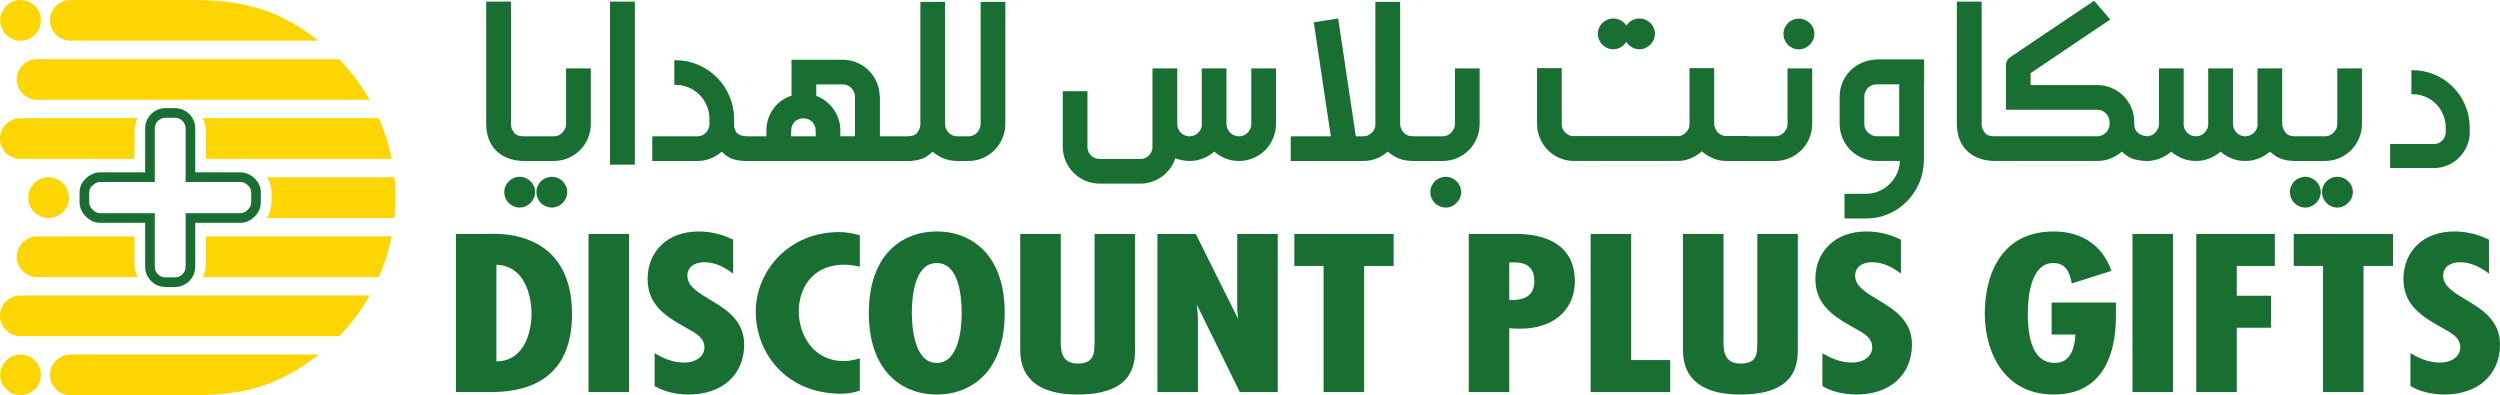
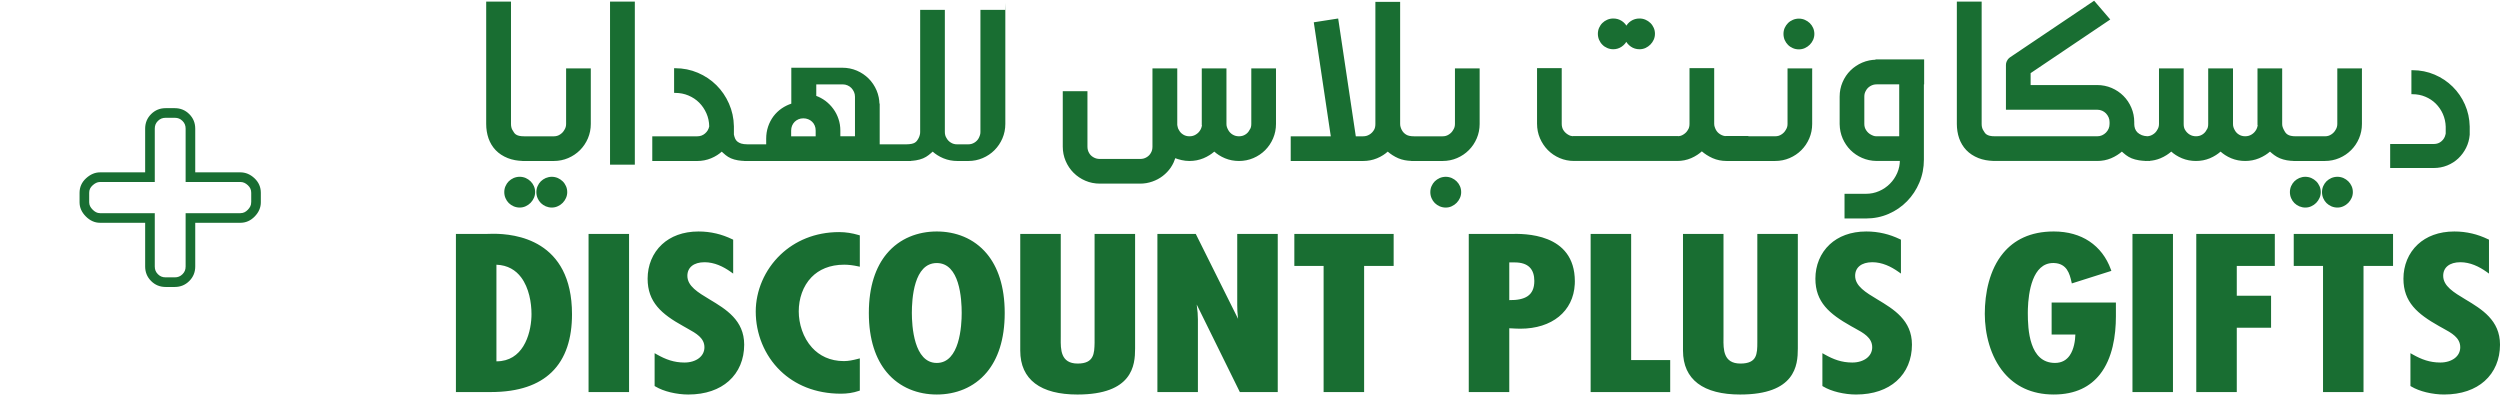
<svg xmlns="http://www.w3.org/2000/svg" xml:space="preserve" width="3.542in" height="0.56in" version="1.1" style="shape-rendering:geometricPrecision; text-rendering:geometricPrecision; image-rendering:optimizeQuality; fill-rule:evenodd; clip-rule:evenodd" viewBox="0 0 3665.75 579.44">
  <defs>
    <style type="text/css">
   
    .str0 {stroke:#196E32;stroke-width:3.1;stroke-miterlimit:22.926}
    .fil1 {fill:#196E32}
    .fil0 {fill:#FDD501}
    .fil2 {fill:#196E32;fill-rule:nonzero}
   
  </style>
  </defs>
  <g id="Layer_x0020_1">
    <g id="_2663901713072">
      <g>
-         <path class="fil0" d="M103.11 519.83l364.29 0c-60.34,47.29 -111.74,59.61 -185.27,59.61l-179.01 0c-16.39,0 -29.8,-13.41 -29.8,-29.8l0 0c0,-16.39 13.41,-29.81 29.8,-29.81zm-31.86 -259.91c16.46,0 29.81,13.34 29.81,29.81 0,16.46 -13.34,29.8 -29.81,29.8 -16.46,0 -29.8,-13.34 -29.8,-29.8 0,-16.46 13.34,-29.81 29.8,-29.81zm-41.1 259.91c16.46,0 29.8,13.34 29.8,29.81 0,16.46 -13.34,29.8 -29.8,29.8 -16.46,0 -29.81,-13.34 -29.81,-29.8 0,-16.46 13.34,-29.81 29.81,-29.81zm0 -519.83c16.46,0 29.8,13.34 29.8,29.81 0,16.46 -13.34,29.8 -29.8,29.8 -16.46,0 -29.81,-13.34 -29.81,-29.8 0,-16.46 13.34,-29.81 29.81,-29.81zm72.96 0l179.21 0c72.81,0 125.11,13.07 184.69,59.61l-363.9 0c-16.39,0 -29.8,-13.41 -29.8,-29.8l0 0c0,-16.39 13.41,-29.81 29.8,-29.81zm-48.65 86.64l442.66 0c17.33,17.84 32.41,37.86 44.79,59.61l-487.44 0c-16.39,0 -29.8,-13.41 -29.8,-29.8l0 0c0,-16.39 13.41,-29.81 29.8,-29.81zm-24.66 86.64l171.91 0c-2.98,5.94 -4.49,12.53 -4.49,19.56l0 40.04 -167.42 0c-16.39,0 -29.8,-13.41 -29.8,-29.8l0 0c0,-16.39 13.41,-29.81 29.8,-29.81zm267.62 0l258.05 0c8.3,18.92 14.66,38.88 18.8,59.61l-272.36 0 0 -40.04c0,-7.03 -1.52,-13.62 -4.5,-19.56zm94.16 86.64l186.8 0c1.01,9.85 1.54,19.84 1.54,29.95l0 0c0,10.01 -0.51,19.9 -1.5,29.66l-187.27 0c4.46,-6.76 6.96,-14.46 6.96,-22.91l0 -13.96c0,-8.38 -2.23,-16.05 -6.52,-22.74zm-337.12 86.64l142.76 0 0 39.87c0,7.11 1.54,13.75 4.59,19.74l-147.34 0c-16.38,0 -29.8,-13.41 -29.8,-29.8l0 0c0,-16.39 13.41,-29.81 29.8,-29.81zm247.46 0l272.41 0c-4.12,20.73 -10.45,40.68 -18.73,59.61l-258.27 0c3.04,-5.99 4.59,-12.63 4.59,-19.74l0 -39.87zm-272.12 86.64l512.26 0c-12.33,21.74 -27.38,41.76 -44.66,59.61l-467.6 0c-16.39,0 -29.8,-13.41 -29.8,-29.8l0 0c0,-16.39 13.41,-29.81 29.8,-29.81z" />
        <path class="fil1 str0" d="M380.91 296.61c0,7.24 -2.84,13.79 -8.53,19.65 -5.69,5.86 -12.32,8.79 -19.91,8.79l-67.74 0 0 65.67c0,7.93 -2.76,14.65 -8.28,20.17 -5.51,5.52 -12.24,8.28 -20.17,8.28l-13.45 0c-7.93,0 -14.65,-2.76 -20.17,-8.28 -5.52,-5.51 -8.27,-12.24 -8.27,-20.17l0 -65.67 -67.74 0c-7.24,0 -13.79,-2.93 -19.65,-8.79 -5.86,-5.86 -8.79,-12.41 -8.79,-19.65l0 -13.96c0,-7.93 3.02,-14.65 9.05,-20.17 6.03,-5.52 12.5,-8.28 19.39,-8.28l67.74 0 0 -65.67c0,-7.93 2.75,-14.65 8.27,-20.17 5.52,-5.52 12.24,-8.28 20.17,-8.28l13.45 0c7.93,0 14.65,2.76 20.17,8.28 5.52,5.51 8.28,12.24 8.28,20.17l0 65.67 67.74 0c7.24,0 13.79,2.76 19.65,8.28 5.86,5.51 8.79,12.24 8.79,20.17l0 13.96zm-11 0l0 -13.96c0,-4.95 -1.72,-8.76 -5.33,-12.15 -3.46,-3.26 -7.31,-5.28 -12.11,-5.28l-78.74 0 0 -76.67c0,-4.94 -1.55,-8.89 -5.05,-12.39 -3.5,-3.5 -7.44,-5.05 -12.39,-5.05l-13.45 0c-4.94,0 -8.89,1.56 -12.39,5.05 -3.5,3.5 -5.05,7.45 -5.05,12.39l0 76.67 -78.74 0c-4.68,0 -8.59,2.3 -11.97,5.39 -3.65,3.34 -5.47,7.09 -5.47,12.05l0 13.96c0,4.78 2.25,8.55 5.57,11.87 3.32,3.32 7.09,5.57 11.87,5.57l78.74 0 0 76.67c0,4.94 1.56,8.89 5.05,12.39 3.5,3.5 7.45,5.05 12.39,5.05l13.45 0c4.94,0 8.89,-1.55 12.39,-5.05 3.5,-3.5 5.05,-7.44 5.05,-12.39l0 -76.67 78.74 0c4.89,0 8.64,-1.97 12.02,-5.45 3.29,-3.39 5.42,-7.19 5.42,-11.99z" />
      </g>
      <g>
-         <path class="fil2" d="M3621.34 197.52c-0.3,3.42 -0.89,6.76 -1.77,9.96 -0.87,3.16 -2.04,6.21 -3.49,9.13 -1.46,2.94 -3.15,5.71 -5.05,8.29 -1.89,2.57 -4.03,4.98 -6.33,7.21l-0.01 0c-2.33,2.21 -4.86,4.19 -7.55,5.91l-0.01 0c-2.73,1.74 -5.64,3.25 -8.69,4.49l-0 0c-3.1,1.25 -6.3,2.2 -9.59,2.82 -3.31,0.64 -6.7,0.95 -10.16,0.95l-62.32 0 -1.67 0 0 -1.67 0 -31.85 0 -1.67 1.67 0 62.32 0c2.19,0 4.23,-0.33 6.09,-0.99l0 0.01c1.84,-0.66 3.54,-1.66 5.08,-2.99l0.01 -0.01c1.58,-1.34 2.88,-2.86 3.86,-4.53 0.99,-1.67 1.7,-3.52 2.11,-5.52l0.29 -1.33 0.02 0 0 -10.07 0.01 0c-0.11,-3.31 -0.53,-6.52 -1.22,-9.62 -0.69,-3.08 -1.7,-6.1 -2.98,-9.02 -1.28,-2.88 -2.8,-5.58 -4.53,-8.1 -1.74,-2.53 -3.7,-4.88 -5.87,-7.05l-0.01 -0.01c-2.16,-2.14 -4.53,-4.06 -7.07,-5.74 -2.53,-1.67 -5.28,-3.13 -8.23,-4.36l-0.01 -0c-2.88,-1.22 -5.9,-2.15 -9.02,-2.76 -3.11,-0.6 -6.34,-0.92 -9.7,-0.92l-1.67 0 0 -1.67 0 -31.86 0 -1.67 1.67 0c5.7,0 11.27,0.55 16.68,1.63 5.42,1.09 10.67,2.72 15.7,4.87 5.02,2.14 9.75,4.7 14.16,7.64 4.41,2.94 8.5,6.28 12.26,9.99 3.79,3.73 7.18,7.79 10.19,12.15l0.01 0c2.98,4.35 5.6,9.04 7.8,14.03 2.21,5 3.91,10.19 5.08,15.56 1.16,5.32 1.81,10.85 1.94,16.6l0.01 0.03 0 12.03 -0.01 0.14zm-2726.85 42.24l0 -235.82 0 -1.67 1.67 0 33.02 0 1.67 0 0 1.67 0 235.82 0 1.67 -1.67 0 -33.02 0 -1.67 0 0 -1.67zm2541.74 62.56l-0.04 0.02c-1.34,0.64 -2.77,1.12 -4.25,1.45l-0 0.01c-1.5,0.32 -3.04,0.49 -4.6,0.49 -1.49,0 -2.99,-0.16 -4.46,-0.46 -1.5,-0.31 -2.97,-0.77 -4.34,-1.34l-0.04 -0.02c-1.35,-0.6 -2.64,-1.32 -3.83,-2.11 -1.21,-0.81 -2.32,-1.71 -3.33,-2.69l-0.02 -0.02c-1.01,-1.01 -1.92,-2.12 -2.72,-3.32 -0.78,-1.17 -1.47,-2.45 -2.05,-3.81 -0.59,-1.36 -1.05,-2.82 -1.35,-4.31 -0.3,-1.51 -0.45,-3.04 -0.45,-4.58 0,-1.53 0.15,-3.06 0.45,-4.54 0.3,-1.47 0.75,-2.88 1.35,-4.23 0.57,-1.32 1.26,-2.59 2.06,-3.79l0 -0.01c0.8,-1.18 1.71,-2.28 2.7,-3.28l0.02 -0.02c1.01,-0.99 2.13,-1.89 3.32,-2.69 1.19,-0.8 2.49,-1.51 3.85,-2.11l0.03 -0.01c1.37,-0.57 2.84,-1.03 4.34,-1.34l0.01 0c1.47,-0.29 2.98,-0.46 4.45,-0.46 1.51,0 3.03,0.16 4.5,0.46l0 0c1.5,0.3 2.95,0.77 4.32,1.34l0.03 0.01c1.31,0.59 2.58,1.31 3.77,2.11 1.19,0.81 2.3,1.71 3.32,2.69 1.01,0.98 1.93,2.06 2.73,3.23l0 -0c0.83,1.19 1.54,2.48 2.16,3.84 0.61,1.35 1.07,2.77 1.37,4.25 0.3,1.48 0.45,3.01 0.45,4.54 0,1.48 -0.15,2.96 -0.45,4.41 -0.3,1.44 -0.76,2.85 -1.37,4.2 -0.59,1.31 -1.3,2.58 -2.12,3.78l0.01 0c-0.8,1.19 -1.73,2.32 -2.75,3.37l-0.02 0.02c-1.03,1.03 -2.15,1.98 -3.34,2.8 -1.14,0.8 -2.4,1.52 -3.73,2.11zm-47.04 0l-0.04 0.02c-1.34,0.64 -2.77,1.12 -4.25,1.45l-0.01 0.01c-1.5,0.32 -3.04,0.49 -4.6,0.49 -1.49,0 -2.99,-0.16 -4.46,-0.46 -1.5,-0.31 -2.97,-0.77 -4.35,-1.34l-0.04 -0.02c-1.36,-0.61 -2.64,-1.32 -3.83,-2.1l-0.01 -0.01c-1.18,-0.79 -2.3,-1.7 -3.32,-2.69l-0.02 -0.02c-1.01,-1.01 -1.92,-2.12 -2.72,-3.32 -0.77,-1.17 -1.47,-2.45 -2.04,-3.8 -0.6,-1.36 -1.06,-2.82 -1.36,-4.32 -0.3,-1.51 -0.45,-3.04 -0.45,-4.58 0,-1.53 0.15,-3.06 0.45,-4.54 0.3,-1.48 0.76,-2.9 1.36,-4.25 0.58,-1.33 1.28,-2.6 2.06,-3.77 0.8,-1.18 1.71,-2.29 2.7,-3.28l0.02 -0.02c1.02,-0.99 2.14,-1.9 3.32,-2.69l0 0c1.21,-0.81 2.49,-1.52 3.84,-2.11l0.03 -0.01c1.39,-0.57 2.85,-1.03 4.35,-1.34l0.01 0c1.47,-0.29 2.97,-0.46 4.45,-0.46 1.51,0 3.03,0.16 4.5,0.46l0.01 0c1.5,0.3 2.95,0.77 4.31,1.34l0.03 0.01c1.31,0.59 2.59,1.31 3.78,2.11l0.01 0c1.16,0.79 2.27,1.69 3.3,2.69 1.01,0.98 1.94,2.07 2.73,3.23 0.83,1.2 1.55,2.48 2.16,3.84 0.61,1.35 1.07,2.77 1.37,4.25 0.3,1.48 0.45,3.01 0.45,4.54 0,1.48 -0.15,2.96 -0.45,4.41 -0.3,1.44 -0.77,2.85 -1.37,4.2 -0.59,1.31 -1.3,2.58 -2.12,3.78l0.01 0c-0.8,1.19 -1.72,2.32 -2.74,3.37l-0.02 0.01c-1.05,1.06 -2.17,2 -3.32,2.8l-0.01 0c-1.16,0.81 -2.42,1.53 -3.74,2.12zm-2571.29 0.01c-1.37,0.65 -2.78,1.14 -4.24,1.45 -1.5,0.33 -3.04,0.5 -4.6,0.5 -1.49,0 -2.98,-0.16 -4.45,-0.46l-0.01 0c-1.5,-0.31 -2.96,-0.77 -4.35,-1.34l-0.03 -0.02c-1.35,-0.6 -2.64,-1.32 -3.83,-2.11l-0 0c-1.18,-0.79 -2.3,-1.7 -3.32,-2.69l-0.02 -0.02c-1.01,-1.01 -1.92,-2.13 -2.72,-3.32l-0.01 -0c-0.78,-1.18 -1.47,-2.45 -2.04,-3.81 -0.59,-1.36 -1.06,-2.82 -1.36,-4.31 -0.3,-1.51 -0.45,-3.04 -0.45,-4.58 0,-1.53 0.15,-3.06 0.45,-4.54 0.3,-1.47 0.75,-2.88 1.36,-4.23 0.57,-1.32 1.26,-2.59 2.06,-3.78l0 -0c0.79,-1.18 1.71,-2.29 2.71,-3.28l0.02 -0.02c1.02,-0.99 2.14,-1.9 3.32,-2.69 1.19,-0.8 2.48,-1.51 3.84,-2.11l0.03 -0.01c1.39,-0.57 2.85,-1.03 4.35,-1.34l0.01 0c1.47,-0.29 2.97,-0.46 4.45,-0.46 1.51,0 3.03,0.16 4.5,0.46l0.01 0c1.5,0.31 2.95,0.77 4.3,1.34l0.03 0.01c1.33,0.6 2.6,1.32 3.79,2.11l0 0c1.19,0.81 2.3,1.71 3.32,2.69 1.01,0.98 1.94,2.07 2.73,3.24 0.82,1.19 1.55,2.48 2.15,3.83l0 0c0.6,1.34 1.07,2.77 1.37,4.25l0 0c0.3,1.49 0.45,3.01 0.45,4.54 0,1.47 -0.15,2.96 -0.45,4.41l0 0c-0.3,1.43 -0.77,2.84 -1.37,4.19l0 0.01c-0.58,1.3 -1.3,2.58 -2.11,3.78 -0.81,1.19 -1.73,2.33 -2.73,3.37l-0.02 0.02c-1.03,1.03 -2.15,1.97 -3.35,2.8 -1.18,0.82 -2.44,1.54 -3.77,2.14l0 -0zm-47.04 0c-1.36,0.65 -2.79,1.14 -4.25,1.45 -1.5,0.33 -3.04,0.5 -4.6,0.5 -1.49,0 -2.99,-0.16 -4.46,-0.46 -1.5,-0.31 -2.96,-0.77 -4.34,-1.34l-0.04 -0.02c-1.35,-0.6 -2.64,-1.32 -3.83,-2.11 -1.21,-0.81 -2.32,-1.71 -3.33,-2.69l-0.02 -0.02c-1.01,-1.01 -1.92,-2.12 -2.72,-3.32 -0.78,-1.17 -1.47,-2.45 -2.04,-3.81 -0.6,-1.36 -1.06,-2.82 -1.36,-4.31 -0.3,-1.51 -0.45,-3.04 -0.45,-4.58 0,-1.53 0.15,-3.06 0.45,-4.54 0.3,-1.47 0.75,-2.88 1.36,-4.23 0.57,-1.32 1.26,-2.59 2.06,-3.79l0 -0.01c0.8,-1.18 1.71,-2.28 2.7,-3.28l0.02 -0.02c1.01,-0.99 2.13,-1.89 3.32,-2.69 1.19,-0.8 2.49,-1.51 3.85,-2.11l0.03 -0.01c1.38,-0.57 2.84,-1.03 4.34,-1.34l0.01 0c1.47,-0.29 2.98,-0.46 4.45,-0.46 1.51,0 3.03,0.16 4.5,0.46l0 0c1.5,0.3 2.95,0.77 4.31,1.34l0.03 0.01c1.31,0.59 2.58,1.31 3.78,2.11 1.19,0.81 2.3,1.71 3.32,2.69 1.01,0.98 1.93,2.07 2.73,3.23 0.82,1.19 1.55,2.48 2.16,3.83l0 0c0.59,1.34 1.07,2.77 1.37,4.25l0 0c0.29,1.49 0.45,3.01 0.45,4.54 0,1.47 -0.16,2.96 -0.45,4.41l0 0c-0.3,1.43 -0.77,2.84 -1.37,4.19l-0.01 0.01c-0.59,1.31 -1.3,2.58 -2.11,3.77 -0.81,1.2 -1.74,2.33 -2.74,3.37l-0.02 0.02c-1.04,1.04 -2.16,1.98 -3.33,2.8l-0 0c-1.18,0.81 -2.44,1.54 -3.77,2.14l0 -0zm2692.44 -200.44l0 79.82c0,3.7 -0.36,7.33 -1.06,10.85l-0.01 0c-0.71,3.52 -1.78,6.96 -3.18,10.26 -1.4,3.29 -3.09,6.4 -5.03,9.27 -1.94,2.88 -4.15,5.56 -6.59,8.01l-0.01 -0.01c-2.44,2.45 -5.12,4.67 -7.99,6.6 -2.9,1.94 -6,3.63 -9.27,5.03l-0.01 0c-3.32,1.42 -6.75,2.49 -10.26,3.19l0 -0c-3.54,0.71 -7.16,1.07 -10.84,1.07l-42.62 0 -0.22 0 -1.51 0 -1.67 0 0 -0.06c-1.56,-0.04 -3.03,-0.13 -4.39,-0.24 -1.91,-0.16 -3.72,-0.39 -5.38,-0.68l-0 -0.01c-1.88,-0.33 -3.64,-0.74 -5.26,-1.21 -1.72,-0.48 -3.37,-1.06 -4.9,-1.68l-0.02 -0.01c-1.52,-0.65 -2.98,-1.37 -4.37,-2.15 -1.37,-0.77 -2.72,-1.63 -4.01,-2.58 -1.28,-0.94 -2.52,-1.92 -3.71,-2.92 -0.83,-0.7 -1.67,-1.43 -2.5,-2.2 -2.17,1.86 -4.48,3.57 -6.91,5.09 -2.86,1.81 -5.92,3.38 -9.11,4.69 -3.19,1.32 -6.5,2.31 -9.88,2.96 -3.43,0.66 -6.96,0.99 -10.54,0.99 -3.58,0 -7.11,-0.33 -10.54,-0.99 -3.38,-0.65 -6.68,-1.65 -9.83,-2.95 -3.17,-1.31 -6.16,-2.88 -8.94,-4.68 -2.37,-1.52 -4.6,-3.23 -6.71,-5.11 -2.13,1.87 -4.4,3.58 -6.78,5.09 -2.82,1.81 -5.81,3.38 -8.96,4.69l-0 0c-3.19,1.32 -6.5,2.31 -9.9,2.97 -3.41,0.65 -6.91,0.98 -10.47,0.98 -3.57,0 -7.07,-0.33 -10.5,-0.98 -3.4,-0.65 -6.74,-1.65 -9.97,-2.97l-0 0c-3.19,-1.31 -6.22,-2.9 -9.03,-4.7 -2.37,-1.52 -4.62,-3.22 -6.69,-5.09 -2.18,1.87 -4.47,3.57 -6.87,5.1l0 -0c-2.85,1.81 -5.85,3.39 -8.98,4.69 -2.64,1.12 -5.41,1.99 -8.26,2.63l-0.01 0c-2.37,0.53 -4.82,0.9 -7.33,1.11l0 0.21 -1.67 -0.01 -2.01 -0.01 -1.32 0.01 -1.68 0.02 0 -0.11c-1.5,-0.05 -2.92,-0.14 -4.21,-0.25l-0 0c-1.81,-0.15 -3.52,-0.37 -5.11,-0.64 -2.03,-0.33 -3.92,-0.76 -5.68,-1.24 -1.77,-0.48 -3.43,-1.05 -4.97,-1.65l-0.03 -0.01c-1.53,-0.64 -2.99,-1.37 -4.39,-2.16 -1.36,-0.78 -2.68,-1.65 -3.9,-2.6l-0.01 -0c-1.17,-0.9 -2.37,-1.89 -3.56,-2.92l-2.43 -2.17c-2.17,1.86 -4.47,3.57 -6.88,5.09 -2.83,1.8 -5.83,3.37 -8.96,4.69l-0 0c-3.17,1.32 -6.46,2.31 -9.85,2.97 -3.4,0.65 -6.89,0.98 -10.46,0.98l-149.33 0 -1.91 0 -1.67 0 0 -0.08c-3.75,-0.15 -7.31,-0.53 -10.62,-1.14 -3.83,-0.7 -7.4,-1.71 -10.68,-3.02l0 0c-3.53,-1.4 -6.79,-3.08 -9.75,-5.03l0 0.01c-2.95,-1.94 -5.62,-4.17 -8,-6.64l-0.01 -0.01c-2.36,-2.48 -4.41,-5.17 -6.14,-8.05l0 -0.01c-1.74,-2.88 -3.19,-5.99 -4.35,-9.27l-0.01 -0.02c-1.12,-3.29 -1.98,-6.71 -2.53,-10.21 -0.56,-3.52 -0.85,-7.13 -0.85,-10.78l0 -177.76 0 -1.67 1.67 0 33.03 0 1.67 0 0 1.67 0 177.76c0,1.61 0.15,3.13 0.46,4.51l0 0.01c0.3,1.38 0.76,2.69 1.38,3.89l0 0c0.82,1.42 1.56,2.57 2.26,3.66l0.01 0 0.32 0.51 0.01 0.01c0.33,0.54 0.74,1.06 1.2,1.52 0.45,0.45 0.96,0.88 1.52,1.24l0.07 0.04c0.55,0.4 1.23,0.77 1.97,1.07l0.01 0.01c0.78,0.33 1.69,0.62 2.69,0.87 0.99,0.24 2.14,0.43 3.44,0.54 1.36,0.12 2.92,0.19 4.64,0.19l0 -0.01 0.17 0 149.33 0c1.24,0 2.44,-0.12 3.57,-0.35l0.01 0c1.15,-0.23 2.29,-0.59 3.4,-1.07 1.08,-0.48 2.1,-1.06 3.07,-1.72 0.97,-0.66 1.87,-1.41 2.67,-2.21 0.8,-0.8 1.55,-1.7 2.22,-2.68l0 0c0.64,-0.95 1.22,-1.98 1.72,-3.09 0.46,-1.1 0.82,-2.23 1.06,-3.37l-0.01 0c0.23,-1.14 0.35,-2.35 0.35,-3.58l0 -2.8c0,-1.25 -0.12,-2.44 -0.35,-3.56l0 -0.01c-0.24,-1.13 -0.59,-2.25 -1.03,-3.32l-0.01 0c-0.5,-1.1 -1.07,-2.15 -1.72,-3.12l0.01 0c-0.64,-0.95 -1.38,-1.87 -2.2,-2.73 -0.78,-0.81 -1.65,-1.55 -2.57,-2.19 -0.93,-0.64 -1.94,-1.21 -3.02,-1.66l-0.02 -0.01c-1.12,-0.49 -2.27,-0.87 -3.43,-1.1l-0.01 0c-1.15,-0.24 -2.39,-0.36 -3.7,-0.36l-132.22 0 -1.67 0 0 -1.67 0 -63.01 0 -0.9c0,-0.94 0.09,-1.85 0.26,-2.74 0.18,-0.88 0.45,-1.7 0.81,-2.44l0.01 -0.01c0.32,-0.65 0.66,-1.27 0.99,-1.82 0.37,-0.64 0.73,-1.19 1.04,-1.63l0.12 -0.14c0.48,-0.55 0.99,-1.06 1.5,-1.49l0 -0.01c0.52,-0.43 1.06,-0.85 1.59,-1.21l0.04 -0.02 121.73 -81.91 1.22 -0.82 0.97 1.12 21.46 24.98 1.21 1.42 -1.55 1.04 -115.21 77.59 0 17.48 97.71 0c3.68,0 7.29,0.36 10.84,1.08 3.53,0.71 6.96,1.77 10.26,3.18l0 0c3.26,1.4 6.36,3.09 9.27,5.04 2.87,1.94 5.56,4.14 8,6.58 2.45,2.44 4.66,5.14 6.6,8.03 1.94,2.89 3.62,6 5.02,9.3 1.41,3.27 2.47,6.69 3.18,10.21 0.71,3.54 1.08,7.15 1.08,10.83l0 2.8c0,1.15 0.09,2.29 0.26,3.35 0.19,1.14 0.46,2.27 0.82,3.37 0.37,1.08 0.86,2.09 1.45,3.02 0.58,0.92 1.28,1.79 2.07,2.59l0.02 0.02c0.84,0.81 1.8,1.56 2.86,2.22l0 0c1.09,0.69 2.33,1.33 3.69,1.89 1.11,0.43 2.36,0.78 3.71,1.04 1.36,0.26 2.83,0.44 4.36,0.51l0.04 0c1.41,-0.1 2.78,-0.35 4.1,-0.76 1.33,-0.42 2.6,-1 3.8,-1.75l0.03 -0.02c1.42,-0.84 2.7,-1.86 3.81,-3.03l0 -0c1.1,-1.17 2.06,-2.51 2.85,-4.01l0.07 -0.12c0.77,-1.19 1.36,-2.49 1.76,-3.86 0.39,-1.38 0.59,-2.87 0.59,-4.48l0 -79.82 0 -1.67 1.67 0 32.85 0 1.67 0 0 1.67 0 79.82c0,1.78 0.15,3.37 0.46,4.76l0.01 0c0.29,1.36 0.76,2.58 1.39,3.64l0.02 0.02c0.84,1.51 1.85,2.86 2.97,4.02 1.15,1.19 2.44,2.22 3.83,3.07l0.01 0c1.4,0.86 2.89,1.51 4.44,1.92l0 0c1.56,0.42 3.2,0.63 4.93,0.63 1.72,0 3.36,-0.21 4.88,-0.62l0.01 -0c1.53,-0.41 2.99,-1.06 4.38,-1.92l0 0c1.36,-0.85 2.61,-1.88 3.69,-3.06 1.04,-1.15 1.96,-2.48 2.67,-3.95l0.17 -0.27c0.39,-0.51 0.72,-1.08 0.98,-1.67 0.26,-0.59 0.47,-1.23 0.63,-1.91l0 -0.02c0.16,-0.77 0.29,-1.52 0.37,-2.26 0.07,-0.72 0.11,-1.52 0.11,-2.38l0 -79.82 0 -1.67 1.67 0 33.02 0 1.67 0 0 1.67 0 79.82c0,0.85 0.04,1.64 0.13,2.34l0 0.01c0.09,0.73 0.24,1.47 0.45,2.18 0.22,0.7 0.48,1.41 0.76,2.09l-0.01 0c0.26,0.63 0.57,1.24 0.89,1.8l0.04 0.09c0.73,1.49 1.64,2.83 2.69,4 1.05,1.16 2.28,2.17 3.65,3l0.02 0.01c1.36,0.85 2.82,1.5 4.36,1.91l0 0c1.51,0.42 3.15,0.62 4.89,0.62 1.71,0 3.36,-0.21 4.89,-0.62l0 -0c1.53,-0.41 3.02,-1.06 4.42,-1.92l0.03 -0.01c1.4,-0.84 2.68,-1.85 3.82,-3.02l0.01 -0.01c1.14,-1.18 2.14,-2.54 3.02,-4.06l0.01 0c0.28,-0.54 0.57,-1.16 0.85,-1.86l0.01 0c0.25,-0.61 0.49,-1.3 0.71,-2 0.21,-0.73 0.38,-1.49 0.48,-2.23l0.08 -0.64 -0.29 0 0 -1.67 0 -79.82 0 -1.67 1.67 0 32.85 0 1.67 0 0 1.67 0 79.82c0,0.8 0.06,1.58 0.16,2.31 0.12,0.75 0.29,1.48 0.51,2.16l0.01 0c0.26,0.77 0.55,1.51 0.82,2.16 0.26,0.63 0.56,1.25 0.87,1.84l0.01 0.04c0.35,0.7 0.77,1.45 1.23,2.22l0 0.01c0.4,0.68 0.84,1.34 1.28,1.98 0.4,0.53 0.89,1.06 1.41,1.54l0.01 0c0.5,0.46 1.07,0.9 1.67,1.28l0.02 0.01c0.66,0.42 1.39,0.8 2.18,1.1l0.01 0c0.79,0.31 1.66,0.56 2.6,0.75l0.05 0.01c0.97,0.22 2.05,0.39 3.21,0.5 1.22,0.11 2.54,0.18 3.97,0.18l0 -0.01 0.14 0 42.62 0c1.73,0 3.36,-0.22 4.87,-0.66 1.52,-0.45 2.97,-1.14 4.34,-2.05l0.02 -0c1.39,-0.9 2.63,-1.94 3.7,-3.09 1.06,-1.14 1.97,-2.42 2.71,-3.81l0.07 -0.1c0.77,-1.23 1.37,-2.56 1.76,-3.96 0.39,-1.38 0.59,-2.85 0.59,-4.4l0 -79.82 0 -1.67 1.67 0 32.84 0 1.67 0 0 1.67zm-642.29 132.04c0,5.98 -0.55,11.8 -1.66,17.44 -1.1,5.6 -2.76,11.02 -4.97,16.23 -2.18,5.19 -4.78,10.08 -7.8,14.66 -3.01,4.58 -6.44,8.83 -10.25,12.73 -3.84,3.93 -8.02,7.45 -12.52,10.54l-0.01 0.01c-4.48,3.07 -9.31,5.75 -14.47,8l-0 0c-5.16,2.24 -10.54,3.94 -16.09,5.06 -5.57,1.12 -11.33,1.69 -17.24,1.69l-29.69 0 -1.67 0 0 -1.67 0 -32.85 0 -1.67 1.67 0 29.69 0c3.46,0 6.79,-0.33 9.99,-0.98 3.21,-0.66 6.34,-1.66 9.37,-2.98l0 0c2.98,-1.28 5.82,-2.85 8.43,-4.63 2.63,-1.79 5.12,-3.85 7.38,-6.11 2.24,-2.25 4.27,-4.69 6.06,-7.32l0 -0.01c1.79,-2.64 3.36,-5.47 4.68,-8.49l0 -0.01c1.32,-2.98 2.3,-6.08 2.93,-9.24 0.55,-2.69 0.86,-5.5 0.95,-8.39l-34.43 0 -0.02 -0.01c-3.73,-0.06 -7.33,-0.46 -10.79,-1.19 -3.47,-0.73 -6.85,-1.82 -10.11,-3.23l-0.01 0c-3.24,-1.41 -6.31,-3.1 -9.16,-5.02 -2.81,-1.9 -5.45,-4.06 -7.86,-6.47 -2.41,-2.41 -4.57,-5.04 -6.47,-7.85 -1.93,-2.85 -3.62,-5.93 -5.04,-9.16l0 -0.01c-1.41,-3.26 -2.49,-6.63 -3.22,-10.11 -0.73,-3.46 -1.13,-7.07 -1.19,-10.79l-0.01 -0.02 0 -40.36c0,-7.55 1.42,-14.63 4.25,-21.22 1.41,-3.31 3.1,-6.41 5.02,-9.27 1.94,-2.87 4.15,-5.53 6.61,-7.96 2.45,-2.42 5.14,-4.61 8.03,-6.54 2.89,-1.94 5.98,-3.62 9.23,-5.01l0.01 0c3.3,-1.41 6.72,-2.47 10.26,-3.18l0 -0.01c2.99,-0.59 6.05,-0.95 9.18,-1.03l0 -0.5 1.67 0 67.96 0 1.67 0 0 1.67 0 33.32 0 1.67 -0.36 0 0 110.28zm-77.69 -36.56c0.56,0.32 1.19,0.63 1.83,0.9l0.02 0c0.7,0.31 1.4,0.59 2.07,0.83 0.62,0.22 1.28,0.39 1.95,0.5 0.68,0.11 1.43,0.16 2.2,0.16l33.44 0 0 -76.13 -33.09 0c-1.68,0 -3.29,0.2 -4.81,0.62l0 -0.01c-1.52,0.42 -2.99,1.05 -4.41,1.89l-0.01 0.01c-1.41,0.82 -2.66,1.79 -3.73,2.88 -1.04,1.08 -1.96,2.31 -2.68,3.67l-0.05 0.09c-0.44,0.71 -0.81,1.41 -1.1,2.09l0 0.01c-0.29,0.67 -0.54,1.36 -0.72,2.09l-0.01 0.02c-0.19,0.68 -0.33,1.43 -0.41,2.2l0 0.01c-0.08,0.75 -0.13,1.59 -0.13,2.48l0 40c0,1.73 0.22,3.36 0.66,4.87l0 0.01c0.44,1.52 1.13,2.97 2.04,4.35l0.01 0.01c0.9,1.39 1.94,2.63 3.1,3.7 1.13,1.06 2.41,1.96 3.81,2.7l0.03 0.02zm-96.82 -126.93c-1.35,0.61 -2.77,1.09 -4.24,1.4 -1.48,0.31 -3,0.48 -4.56,0.48 -1.55,0 -3.08,-0.16 -4.56,-0.45l-0.01 -0c-1.5,-0.3 -2.95,-0.77 -4.31,-1.36l-0.01 -0.01c-1.37,-0.61 -2.66,-1.3 -3.83,-2.08l0 -0.01c-1.19,-0.79 -2.3,-1.71 -3.29,-2.73l-0.02 -0.02c-0.99,-0.99 -1.89,-2.09 -2.69,-3.27l-0 -0.01c-0.8,-1.19 -1.52,-2.48 -2.11,-3.83l-0.01 -0.02c-0.57,-1.37 -1.02,-2.82 -1.3,-4.3 -0.29,-1.49 -0.44,-3.02 -0.44,-4.57 0,-3.13 0.59,-6.04 1.75,-8.76l0.01 -0.03c0.61,-1.34 1.33,-2.63 2.13,-3.8 0.79,-1.16 1.7,-2.25 2.69,-3.24 1.01,-1.02 2.12,-1.93 3.32,-2.73 1.18,-0.78 2.46,-1.47 3.82,-2.04 1.35,-0.6 2.81,-1.06 4.31,-1.36 1.5,-0.3 3.04,-0.45 4.57,-0.45 1.53,0 3.06,0.15 4.54,0.45 1.46,0.3 2.88,0.75 4.23,1.36 1.31,0.57 2.59,1.26 3.8,2.06 1.19,0.78 2.32,1.69 3.36,2.67l0.02 0.02c1.03,1 1.96,2.11 2.77,3.28l0.01 0.01c0.8,1.17 1.52,2.44 2.12,3.78l0.01 0.03c0.57,1.34 1.03,2.75 1.33,4.21 0.31,1.47 0.48,3 0.48,4.55 0,1.47 -0.16,2.94 -0.46,4.38 -0.3,1.46 -0.77,2.9 -1.34,4.26l-0.01 0.03c-0.6,1.34 -1.32,2.61 -2.12,3.79 -0.79,1.17 -1.72,2.27 -2.75,3.32l-0.02 0.02c-1.06,1.02 -2.18,1.96 -3.34,2.77l0 -0.01c-1.17,0.82 -2.44,1.56 -3.77,2.19l-0.04 0.02zm10.7 31.45l0 79.82c0,3.7 -0.36,7.33 -1.06,10.85l-0 0c-0.71,3.52 -1.78,6.96 -3.18,10.26l0 0.01c-1.41,3.26 -3.09,6.36 -5.04,9.26 -1.94,2.88 -4.14,5.57 -6.58,8.01 -2.44,2.44 -5.13,4.65 -8.01,6.59 -2.89,1.94 -5.99,3.63 -9.26,5.03 -3.26,1.41 -6.69,2.47 -10.22,3.18 -3.56,0.71 -7.19,1.07 -10.89,1.07l-41.01 0 -3.33 0 -27.06 0c-3.57,0 -7.07,-0.34 -10.48,-1.03 -3.4,-0.68 -6.7,-1.73 -9.86,-3.11l-0.01 0c-3.09,-1.37 -6.08,-2.98 -8.92,-4.82 -2.41,-1.56 -4.71,-3.29 -6.89,-5.14 -2.1,1.89 -4.35,3.62 -6.71,5.16 -2.76,1.82 -5.75,3.42 -8.93,4.8l0 0c-3.23,1.39 -6.57,2.43 -9.99,3.11 -3.43,0.68 -6.95,1.02 -10.52,1.02l-151.24 0c-3.68,0 -7.3,-0.36 -10.84,-1.07l0 0c-3.51,-0.7 -6.94,-1.77 -10.26,-3.19 -3.28,-1.41 -6.38,-3.09 -9.25,-5.03 -2.88,-1.94 -5.57,-4.17 -8.04,-6.67 -2.44,-2.48 -4.65,-5.17 -6.56,-8.05l0.01 0c-1.96,-2.94 -3.65,-6.05 -5.06,-9.33 -1.41,-3.27 -2.47,-6.71 -3.18,-10.27 -0.7,-3.56 -1.07,-7.24 -1.07,-11.01l0 -79.83 0 -1.67 1.67 0 32.84 0 1.67 0 0 1.67 0 79.83c0,1.75 0.18,3.36 0.53,4.81 0.34,1.45 0.86,2.77 1.52,3.96 0.79,1.39 1.75,2.67 2.86,3.81 1.12,1.15 2.42,2.2 3.86,3.12l0.03 0.02c1.38,0.92 2.84,1.61 4.36,2.05l0 -0.01c1.04,0.3 2.12,0.49 3.24,0.59l0 -0.28 1.67 0 151.24 0 1.67 0 0 0.28c1.12,-0.1 2.2,-0.29 3.24,-0.59l0 0.01c1.52,-0.44 2.99,-1.13 4.36,-2.05l0.03 -0.02c1.43,-0.91 2.71,-1.95 3.81,-3.1 1.06,-1.12 1.98,-2.4 2.72,-3.79l0.1 -0.16c0.4,-0.59 0.75,-1.21 1.01,-1.85 0.26,-0.65 0.48,-1.36 0.64,-2.09 0.16,-0.77 0.3,-1.54 0.38,-2.29 0.07,-0.72 0.11,-1.52 0.11,-2.42l0 -79.83 0 -1.67 1.67 0 32.84 0 1.67 0 0 1.67 0 79.83c0,0.83 0.05,1.62 0.16,2.35 0.11,0.76 0.29,1.5 0.52,2.19l0.01 0.01c0.24,0.75 0.52,1.51 0.82,2.26l0 0.01c0.28,0.69 0.59,1.36 0.92,1.99 0.73,1.38 1.63,2.64 2.69,3.75 1.06,1.11 2.3,2.11 3.68,2.95l0.01 0.01c1.37,0.86 2.86,1.54 4.41,2.02 1.02,0.31 2.08,0.55 3.17,0.7l0 -0.18 1.67 0 30.4 0 1.67 0 0 0.35 39.34 0c1.73,0 3.36,-0.22 4.87,-0.66 1.52,-0.45 2.98,-1.14 4.34,-2.05l0.02 -0c1.39,-0.9 2.64,-1.94 3.71,-3.09 1.06,-1.14 1.96,-2.42 2.7,-3.81l0.08 -0.13c0.78,-1.19 1.37,-2.5 1.76,-3.86l0 -0c0.4,-1.4 0.59,-2.9 0.59,-4.47l0 -79.82 0 -1.67 1.67 0 32.85 0 1.67 0 0 1.67zm-253.18 -29.74c-2.35,0 -4.6,-0.33 -6.74,-0.98 -2.13,-0.64 -4.14,-1.62 -6.01,-2.91l-0.01 -0.01c-1.81,-1.27 -3.42,-2.73 -4.78,-4.38l0 0c-0.67,-0.81 -1.28,-1.65 -1.84,-2.55 -0.54,0.88 -1.14,1.72 -1.8,2.51 -1.36,1.65 -2.98,3.14 -4.82,4.42l-0.01 0.01c-1.86,1.28 -3.85,2.26 -5.9,2.9 -2.07,0.64 -4.24,0.98 -6.49,0.98 -1.54,0 -3.07,-0.15 -4.58,-0.45 -1.5,-0.3 -2.95,-0.76 -4.32,-1.36l0 -0c-1.36,-0.57 -2.65,-1.27 -3.84,-2.07l-0.01 0c-1.16,-0.79 -2.26,-1.7 -3.25,-2.73l-0.04 -0.04c-1.02,-0.99 -1.93,-2.09 -2.72,-3.28l-0 0c-0.79,-1.18 -1.48,-2.47 -2.09,-3.83 -0.6,-1.36 -1.06,-2.82 -1.36,-4.32 -0.3,-1.51 -0.45,-3.04 -0.45,-4.58 0,-1.52 0.15,-3.06 0.46,-4.56 0.3,-1.47 0.75,-2.89 1.36,-4.23 0.6,-1.33 1.3,-2.6 2.09,-3.77 0.79,-1.18 1.71,-2.29 2.74,-3.28l0.02 -0.02c0.99,-0.99 2.11,-1.91 3.3,-2.7 1.18,-0.78 2.45,-1.48 3.81,-2.05 1.36,-0.59 2.82,-1.05 4.31,-1.35 1.51,-0.3 3.03,-0.45 4.58,-0.45 2.29,0 4.5,0.31 6.59,0.92 2.08,0.61 4.07,1.54 5.94,2.77l0.01 0c1.85,1.22 3.46,2.66 4.84,4.29 0.66,0.79 1.26,1.62 1.81,2.49 0.55,-0.89 1.15,-1.74 1.81,-2.53 1.35,-1.61 2.95,-3.04 4.79,-4.25 1.83,-1.22 3.81,-2.16 5.91,-2.77 2.1,-0.62 4.34,-0.92 6.68,-0.92 1.56,0 3.1,0.15 4.61,0.46l0 0c1.47,0.3 2.91,0.77 4.24,1.36 1.31,0.57 2.58,1.25 3.74,2.03 1.2,0.8 2.34,1.72 3.37,2.71 1.03,1 1.97,2.11 2.77,3.29 0.8,1.17 1.52,2.44 2.12,3.79 0.6,1.34 1.06,2.75 1.36,4.21 0.31,1.51 0.46,3.04 0.46,4.57 0,1.5 -0.16,3.01 -0.46,4.48l0 0.01c-0.3,1.44 -0.76,2.85 -1.36,4.19 -0.6,1.34 -1.32,2.61 -2.12,3.79l-0.01 -0.01c-0.81,1.19 -1.73,2.31 -2.74,3.33 -2.04,2.04 -4.41,3.7 -7.08,4.98l-0.04 0.02c-1.35,0.62 -2.79,1.09 -4.29,1.41 -1.48,0.31 -3.02,0.48 -4.56,0.48zm-275.24 230.18l-0.04 0.02c-1.34,0.64 -2.77,1.12 -4.25,1.45l-0.01 0.01c-1.5,0.32 -3.04,0.49 -4.6,0.49 -1.49,0 -2.99,-0.16 -4.46,-0.46 -1.5,-0.31 -2.97,-0.77 -4.34,-1.34l-0.04 -0.02c-1.36,-0.6 -2.65,-1.32 -3.83,-2.11 -1.21,-0.81 -2.31,-1.71 -3.32,-2.69l-0.02 -0.02c-1.01,-1.01 -1.92,-2.12 -2.73,-3.33 -0.77,-1.17 -1.47,-2.45 -2.04,-3.81 -0.59,-1.36 -1.06,-2.82 -1.36,-4.31 -0.3,-1.51 -0.45,-3.04 -0.45,-4.58 0,-1.53 0.15,-3.06 0.45,-4.54 0.3,-1.47 0.75,-2.88 1.36,-4.23 0.57,-1.33 1.27,-2.6 2.07,-3.79 0.8,-1.19 1.71,-2.29 2.7,-3.28l0.02 -0.02c1.01,-0.98 2.11,-1.89 3.32,-2.69 1.19,-0.8 2.48,-1.51 3.84,-2.11l0.03 -0.01c1.37,-0.57 2.84,-1.03 4.34,-1.34l0.01 0c1.47,-0.29 2.98,-0.46 4.45,-0.46 1.51,0 3.03,0.16 4.5,0.46l0.01 0c1.5,0.3 2.95,0.77 4.31,1.34l0.03 0.01c1.31,0.59 2.59,1.31 3.78,2.11l0.01 0c1.16,0.79 2.27,1.69 3.3,2.69 1.03,1 1.96,2.1 2.77,3.28 0.8,1.17 1.52,2.44 2.12,3.78 0.61,1.35 1.07,2.77 1.37,4.25 0.3,1.48 0.45,3.01 0.45,4.54 0,1.48 -0.15,2.96 -0.45,4.41 -0.3,1.44 -0.76,2.85 -1.37,4.2 -0.59,1.31 -1.31,2.58 -2.12,3.78l0 0c-0.8,1.19 -1.72,2.32 -2.74,3.37l-0.02 0.01c-1.05,1.06 -2.17,2 -3.33,2.8l-0.01 0c-1.16,0.81 -2.42,1.53 -3.74,2.12zm40.83 -200.43l0 79.82c0,3.68 -0.36,7.3 -1.08,10.85l0.01 0c-0.7,3.51 -1.77,6.93 -3.19,10.26l0 0.01c-1.4,3.26 -3.08,6.36 -5.03,9.26 -1.94,2.88 -4.14,5.57 -6.59,8.01 -2.44,2.44 -5.12,4.65 -8,6.59 -2.87,1.94 -5.97,3.63 -9.26,5.03 -3.26,1.41 -6.69,2.47 -10.22,3.18 -3.56,0.71 -7.19,1.07 -10.88,1.07l-41.92 0 -2.44 0 -1.67 0 0 -0.1c-3.43,-0.15 -6.63,-0.51 -9.56,-1.06l-0 0c-3.42,-0.65 -6.55,-1.59 -9.34,-2.8l0 0.01c-3.03,-1.3 -5.95,-2.88 -8.74,-4.67 -2.38,-1.53 -4.67,-3.24 -6.85,-5.11 -2.08,1.86 -4.31,3.57 -6.69,5.09 -2.8,1.8 -5.81,3.37 -9.03,4.69 -3.17,1.32 -6.48,2.3 -9.88,2.96 -3.43,0.66 -6.96,0.99 -10.54,0.99l-104.44 0 -1.67 0 0 -1.67 0 -32.85 0 -1.67 1.67 0 57.09 0 -24.7 -165.54 -0.24 -1.62 1.63 -0.26 32.49 -5.07 1.65 -0.25 0.24 1.65 25.6 171.09 10.66 0c1.71,0 3.36,-0.21 4.89,-0.62l0 -0c1.53,-0.41 3.02,-1.06 4.42,-1.92l0.03 -0.01c1.41,-0.84 2.69,-1.85 3.82,-3.02l0.01 -0.01c1.13,-1.17 2.14,-2.53 3.01,-4.05 0.61,-1.09 1.09,-2.32 1.39,-3.68 0.31,-1.39 0.48,-2.98 0.48,-4.75l0 -177.41 0 -1.67 1.67 0 32.96 0 1.67 0 0 1.67 0 177.41c0,0.76 0.05,1.51 0.15,2.22 0.11,0.73 0.28,1.48 0.49,2.2l0 0.01c0.22,0.76 0.47,1.5 0.75,2.17l0 0.01c0.26,0.66 0.55,1.28 0.86,1.85l0.01 0.03c0.75,1.49 1.68,2.84 2.75,4.01l-0 0c1.06,1.15 2.29,2.16 3.67,3l0.03 0.02c1.31,0.84 2.94,1.47 4.85,1.89l0 0c1.95,0.43 4.24,0.64 6.82,0.64l41.92 0c1.73,0 3.35,-0.22 4.86,-0.66 1.52,-0.45 2.98,-1.14 4.35,-2.05l0.02 -0c1.39,-0.9 2.64,-1.94 3.71,-3.09 1.06,-1.14 1.96,-2.42 2.7,-3.81l0.08 -0.13c0.78,-1.19 1.37,-2.51 1.76,-3.87 0.39,-1.39 0.59,-2.88 0.59,-4.46l0 -79.82 0 -1.67 1.67 0 32.84 0 1.67 0 0 1.67zm-298.61 0l0 79.82c0,3.68 -0.36,7.3 -1.07,10.85l0 0c-0.7,3.51 -1.77,6.93 -3.19,10.26 -1.41,3.29 -3.09,6.4 -5.03,9.27 -1.94,2.88 -4.14,5.57 -6.58,8.01 -2.44,2.44 -5.13,4.65 -8.01,6.59 -2.89,1.94 -5.99,3.63 -9.27,5.03 -3.32,1.42 -6.75,2.49 -10.26,3.19l0 -0c-3.54,0.71 -7.16,1.07 -10.84,1.07 -3.57,0 -7.08,-0.33 -10.51,-0.98 -3.4,-0.65 -6.74,-1.65 -9.97,-2.97l-0 0c-3.19,-1.32 -6.21,-2.9 -9.03,-4.7 -2.37,-1.52 -4.62,-3.22 -6.7,-5.09 -2.18,1.87 -4.5,3.58 -6.95,5.12 -2.84,1.79 -5.86,3.36 -9.03,4.67l-0 0c-3.23,1.32 -6.57,2.31 -9.97,2.97 -3.43,0.65 -6.94,0.98 -10.5,0.98 -1.87,0 -3.81,-0.11 -5.78,-0.33 -1.9,-0.22 -3.82,-0.54 -5.7,-0.97l-0.03 -0c-1.92,-0.39 -3.8,-0.91 -5.61,-1.5l-0.01 0c-1.23,-0.4 -2.44,-0.85 -3.62,-1.32 -0.7,2.18 -1.51,4.29 -2.45,6.32 -1.19,2.57 -2.6,5.06 -4.2,7.44l-0.01 0.02c-1.62,2.36 -3.42,4.56 -5.36,6.61l-0.01 0.01c-1.95,2.05 -4.09,3.97 -6.38,5.73 -2.28,1.75 -4.71,3.31 -7.25,4.67 -2.54,1.36 -5.24,2.53 -8.06,3.51l-0 0c-2.84,0.98 -5.73,1.75 -8.65,2.25 -2.95,0.51 -5.97,0.77 -9.01,0.77l-59.37 0c-3.68,0 -7.3,-0.36 -10.84,-1.07l0 0.01c-3.51,-0.7 -6.94,-1.77 -10.25,-3.19l-0.01 0c-3.27,-1.41 -6.38,-3.09 -9.27,-5.04 -2.86,-1.92 -5.55,-4.13 -8,-6.58l0 0c-2.46,-2.46 -4.66,-5.14 -6.59,-8l0 -0.01c-1.94,-2.89 -3.63,-5.99 -5.03,-9.26 -1.41,-3.31 -2.48,-6.74 -3.19,-10.26l-0 0c-0.7,-3.52 -1.06,-7.14 -1.06,-10.84l0 -79.64 0 -1.67 1.67 0 32.85 0 1.67 0 0 1.67 0 79.64c0,1.71 0.19,3.32 0.56,4.8l0 0.01c0.37,1.48 0.94,2.87 1.67,4.15l0.02 0.05c0.72,1.36 1.61,2.59 2.67,3.66 1.08,1.1 2.35,2.07 3.77,2.88l0.04 0.02c1.35,0.82 2.83,1.45 4.38,1.86 1.56,0.42 3.24,0.63 4.96,0.63l59.37 0c1.74,0 3.37,-0.2 4.91,-0.62l0 0.01c1.5,-0.41 2.97,-1.04 4.37,-1.89l0.02 -0c1.38,-0.81 2.61,-1.77 3.67,-2.86 1.05,-1.08 1.94,-2.32 2.68,-3.7l0.03 -0.06c0.75,-1.26 1.31,-2.64 1.67,-4.11 0.36,-1.48 0.54,-3.1 0.54,-4.83l0 -33.21 0 -79.82 0 -1.67 1.67 0 33.02 0 1.67 0 0 1.67 0 33.38 0 47.8 0.37 1.94 0.46 1.93 0.01 0.07c0.12,0.54 0.29,1.08 0.51,1.57l0.01 0.02c0.21,0.49 0.48,0.97 0.77,1.39l0.13 0.22c0.74,1.5 1.65,2.84 2.7,4 1.05,1.15 2.27,2.16 3.65,2.99l0.02 0.02c1.35,0.85 2.8,1.49 4.32,1.9 1.54,0.42 3.19,0.64 4.93,0.64 1.74,0 3.4,-0.21 4.93,-0.62l0 -0c1.54,-0.41 3.01,-1.06 4.38,-1.92l0.03 -0.02c1.42,-0.84 2.72,-1.87 3.86,-3.04 1.14,-1.18 2.15,-2.53 2.99,-4.03l0 -0c0.31,-0.55 0.6,-1.17 0.86,-1.8 0.25,-0.64 0.5,-1.36 0.73,-2.1 0.21,-0.73 0.37,-1.47 0.48,-2.21l0.08 -0.64 -0.28 0 0 -1.67 0 -79.82 0 -1.67 1.67 0 32.85 0 1.67 0 0 1.67 0 79.82c0,0.8 0.06,1.58 0.16,2.31l0 0.01c0.1,0.74 0.29,1.47 0.51,2.16l0 0c0.24,0.73 0.53,1.44 0.81,2.1l0 0.01c0.27,0.65 0.59,1.27 0.9,1.83l0.02 0.04c0.78,1.49 1.74,2.84 2.82,3.99 1.12,1.19 2.4,2.22 3.78,3.06l0.01 0c1.4,0.86 2.9,1.51 4.43,1.92 1.56,0.42 3.21,0.63 4.95,0.63 1.74,0 3.39,-0.21 4.93,-0.64 1.51,-0.42 2.97,-1.05 4.31,-1.9l0.02 -0.01c1.37,-0.83 2.59,-1.84 3.65,-3 1.06,-1.17 1.97,-2.52 2.7,-4.01l0.17 -0.27c0.4,-0.53 0.75,-1.08 1.02,-1.66 0.29,-0.62 0.53,-1.29 0.72,-1.99l0.01 0c0.15,-0.72 0.29,-1.47 0.38,-2.23l0.01 -0.01c0.09,-0.72 0.14,-1.49 0.14,-2.34l0 -79.82 0 -1.67 1.67 0 32.84 0 1.67 0 0 1.67zm-396.88 -97.59l0 177.41c0,3.68 -0.36,7.3 -1.07,10.85 -0.71,3.52 -1.78,6.96 -3.19,10.26l0 0.01c-1.41,3.27 -3.09,6.36 -5.04,9.26 -1.93,2.87 -4.14,5.55 -6.58,8l0 0.01c-2.44,2.44 -5.12,4.65 -8,6.59 -2.89,1.94 -5.99,3.63 -9.28,5.03 -3.32,1.42 -6.75,2.49 -10.26,3.19l0 -0c-3.54,0.71 -7.16,1.07 -10.84,1.07l-2.8 0 -4.35 0 -8.88 0c-3.57,0 -7.08,-0.33 -10.51,-0.98 -3.4,-0.65 -6.74,-1.65 -9.97,-2.97l-0.01 0c-3.19,-1.32 -6.21,-2.9 -9.02,-4.7 -2.38,-1.52 -4.62,-3.22 -6.7,-5.08l-2.49 2.18c-1.19,1.02 -2.37,2 -3.5,2.89l-0 0c-1.17,0.92 -2.46,1.8 -3.81,2.6 -1.32,0.77 -2.75,1.5 -4.25,2.16l-0.02 0.01c-1.5,0.62 -3.16,1.2 -4.95,1.7 -1.7,0.47 -3.53,0.88 -5.49,1.21 -1.25,0.21 -2.63,0.4 -4.12,0.54 -0.97,0.09 -2,0.18 -3.06,0.23l0 0.21 -1.67 0 -5.28 0 -0.26 0 -40.18 0 -58 0 -72.13 0 -62.18 0 -0.25 0 -3.03 0 -1.67 0 0 -0.1c-1.5,-0.05 -2.89,-0.14 -4.17,-0.25l-0 -0c-1.85,-0.16 -3.54,-0.37 -5.05,-0.63 -1.93,-0.33 -3.72,-0.75 -5.37,-1.21l-0 0c-1.7,-0.48 -3.32,-1.06 -4.82,-1.69l-0.03 -0.01c-1.45,-0.65 -2.84,-1.38 -4.16,-2.17 -1.31,-0.79 -2.55,-1.67 -3.68,-2.6 -1.07,-0.89 -2.19,-1.86 -3.32,-2.88l0 0.01 -2.37 -2.16c-2.07,1.85 -4.29,3.54 -6.65,5.06 -2.8,1.8 -5.82,3.37 -9.04,4.69 -3.19,1.32 -6.49,2.3 -9.88,2.96 -3.43,0.66 -6.96,0.99 -10.54,0.99l-64.08 0 -1.67 0 0 -1.67 0 -32.85 0 -1.67 1.67 0 64.08 0c2.28,0 4.39,-0.35 6.3,-1.03 1.9,-0.68 3.66,-1.72 5.26,-3.09l0.01 -0.01c1.63,-1.39 2.96,-2.96 3.99,-4.68 1.02,-1.72 1.75,-3.63 2.19,-5.72l0.29 -1.32 0.02 0 0 -10.43 0.01 0c-0.06,-3.41 -0.44,-6.73 -1.13,-9.95 -0.68,-3.19 -1.7,-6.3 -3.02,-9.3 -1.33,-2.99 -2.88,-5.79 -4.64,-8.38 -1.75,-2.58 -3.76,-5.01 -5.98,-7.27 -2.24,-2.21 -4.68,-4.2 -7.27,-5.92 -2.6,-1.72 -5.43,-3.23 -8.48,-4.51l0 -0.01c-2.98,-1.25 -6.11,-2.21 -9.33,-2.84 -3.2,-0.63 -6.55,-0.95 -9.99,-0.95l-1.67 0 0 -1.67 0 -32.85 0 -1.67 1.67 0c5.82,0 11.51,0.57 17.06,1.68 5.56,1.12 10.95,2.8 16.15,5.02 5.16,2.2 10.02,4.83 14.54,7.85 4.53,3.03 8.74,6.48 12.62,10.32 3.87,3.85 7.35,8.02 10.39,12.49 3.07,4.5 5.75,9.34 8.02,14.49 2.28,5.16 4.03,10.51 5.24,16.03 1.2,5.48 1.87,11.18 1.99,17.1l0.01 0.03 0 12.27c0.21,1 0.46,2 0.75,2.98 0.29,1.01 0.64,1.96 1.02,2.86 0.37,0.86 0.82,1.65 1.34,2.36 0.51,0.7 1.13,1.37 1.83,1.96 0.75,0.62 1.61,1.19 2.55,1.69 0.97,0.51 2.04,0.98 3.2,1.35l0 -0.01c1.19,0.36 2.56,0.64 4.09,0.83 1.5,0.19 3.18,0.29 5.03,0.29l27.54 0 0 -8.46c0,-2.99 0.24,-5.99 0.7,-8.94l0 -0.01c0.46,-2.89 1.16,-5.75 2.08,-8.51 0.93,-2.8 2.06,-5.43 3.34,-7.9 1.28,-2.47 2.79,-4.87 4.46,-7.16l0.01 -0.02c1.7,-2.24 3.55,-4.35 5.56,-6.27 2.01,-1.94 4.21,-3.74 6.57,-5.36l0 -0c2.31,-1.58 4.77,-3 7.33,-4.24l0 0c2.2,-1.05 4.46,-1.98 6.78,-2.75l0 -51 0 -1.67 1.67 0 73.32 0c3.7,0 7.32,0.36 10.84,1.06l0 0.01c3.53,0.71 6.96,1.77 10.26,3.18l0.01 0c3.26,1.4 6.36,3.09 9.26,5.04 2.88,1.94 5.57,4.14 8.01,6.58 2.44,2.44 4.65,5.13 6.58,8 1.95,2.89 3.63,5.99 5.04,9.27l0 0c1.4,3.3 2.47,6.74 3.18,10.26 0.6,3.01 0.96,6.07 1.05,9.17l0.37 0 0 1.67 0 58.06 38.51 0 0.16 0 0 0.01c1.56,0 3.04,-0.07 4.41,-0.19 1.3,-0.11 2.47,-0.29 3.49,-0.5l0.04 -0c0.96,-0.18 1.86,-0.44 2.68,-0.73l0 0.01c0.82,-0.3 1.58,-0.65 2.22,-1.03 1.25,-0.78 2.3,-1.71 3.11,-2.78l-0 -0c0.47,-0.65 0.91,-1.3 1.29,-1.92l0.01 -0.01c0.4,-0.64 0.81,-1.36 1.21,-2.11 0.32,-0.62 0.62,-1.29 0.86,-1.96 0.23,-0.63 0.49,-1.42 0.73,-2.25 0.21,-0.72 0.39,-1.47 0.48,-2.2l0 -0.01c0.1,-0.73 0.15,-1.55 0.15,-2.39l0 -177.41 0 -1.67 1.67 0 32.85 0 1.67 0 0 1.67 0 177.41c0,1.67 0.19,3.24 0.58,4.68l0 0.01c0.38,1.43 0.98,2.77 1.77,4.03l0.07 0.11c0.74,1.39 1.64,2.65 2.69,3.75 1.07,1.12 2.29,2.11 3.68,2.95l0.02 0.01c1.35,0.85 2.82,1.5 4.36,1.91l0.01 0c1.51,0.42 3.15,0.62 4.89,0.62l8.88 0 4.35 0 2.8 0c1.74,0 3.38,-0.21 4.89,-0.62l0.01 -0c1.53,-0.42 2.98,-1.06 4.36,-1.92l0.02 -0.01c1.39,-0.84 2.63,-1.83 3.68,-2.94l0 -0c1.06,-1.11 1.95,-2.36 2.68,-3.74l0.01 0c0.31,-0.59 0.62,-1.29 0.91,-2.03 0.31,-0.76 0.59,-1.52 0.83,-2.26 0.22,-0.68 0.4,-1.4 0.51,-2.14 0.12,-0.76 0.17,-1.57 0.17,-2.4l0 -177.41 0 -1.67 1.67 0 32.85 0 1.67 0 0 1.67zm-278.1 195.47l0 -8.46c0,-1.38 -0.11,-2.67 -0.34,-3.86 -0.23,-1.2 -0.58,-2.35 -1.07,-3.46 -0.5,-1.13 -1.06,-2.18 -1.71,-3.12l0 -0.01c-0.62,-0.91 -1.35,-1.76 -2.18,-2.5l-0.04 -0.04c-0.81,-0.78 -1.7,-1.49 -2.63,-2.07 -0.95,-0.59 -1.96,-1.1 -3.05,-1.51l-0.04 -0.01c-1.08,-0.43 -2.22,-0.76 -3.37,-0.98 -1.14,-0.2 -2.37,-0.32 -3.65,-0.32 -1.31,0 -2.56,0.11 -3.71,0.33 -1.16,0.22 -2.3,0.56 -3.37,1.02l-0.01 0c-1.1,0.46 -2.14,1.03 -3.09,1.66 -0.94,0.62 -1.81,1.33 -2.58,2.1l-0 0c-0.77,0.76 -1.48,1.63 -2.1,2.58 -0.63,0.95 -1.19,2 -1.66,3.1 -0.42,1.08 -0.77,2.21 -1,3.39 -0.22,1.16 -0.35,2.4 -0.35,3.71l0 8.46 35.95 0zm57.64 0l0 -58.06c0,-1.25 -0.12,-2.44 -0.35,-3.56 -0.23,-1.13 -0.59,-2.25 -1.05,-3.33 -0.49,-1.1 -1.07,-2.15 -1.71,-3.13 -0.63,-0.96 -1.35,-1.87 -2.16,-2.73 -0.8,-0.79 -1.68,-1.54 -2.6,-2.18 -0.94,-0.64 -1.96,-1.21 -3.03,-1.66l-0.02 -0.01c-1.12,-0.49 -2.28,-0.87 -3.44,-1.1l-0 0c-1.15,-0.24 -2.4,-0.36 -3.7,-0.36l-38.69 0 0 16.9c2.25,0.83 4.42,1.81 6.49,2.91 2.42,1.28 4.76,2.76 7.02,4.43l0.02 0.01c2.21,1.7 4.28,3.52 6.18,5.45 1.92,1.95 3.69,4.05 5.31,6.28l-0.01 0c1.63,2.21 3.09,4.56 4.34,7l0 0c1.27,2.47 2.34,5.05 3.23,7.74l0 0.02c0.92,2.69 1.6,5.47 2.05,8.3l0 0.01c0.44,2.86 0.67,5.74 0.67,8.61l0 8.46 21.46 0zm-387.36 -97.88l0 79.82c0,3.67 -0.36,7.29 -1.07,10.84 -0.71,3.53 -1.78,6.96 -3.18,10.26l0 0.01c-1.41,3.26 -3.09,6.36 -5.04,9.26 -1.94,2.88 -4.14,5.57 -6.58,8.01 -2.45,2.44 -5.14,4.66 -8.02,6.59 -2.88,1.94 -5.99,3.62 -9.26,5.03 -3.32,1.42 -6.75,2.49 -10.26,3.19l0 -0c-3.54,0.71 -7.16,1.07 -10.84,1.07l-42.62 0 -1.73 0 -1.67 0 0 -0.07c-3.77,-0.14 -7.35,-0.52 -10.7,-1.12 -3.87,-0.7 -7.47,-1.72 -10.78,-3.04l0 0c-3.53,-1.4 -6.79,-3.08 -9.75,-5.03l0 0.01c-2.95,-1.94 -5.63,-4.17 -8,-6.64l-0.01 -0.01c-2.36,-2.48 -4.41,-5.17 -6.14,-8.05 -1.73,-2.87 -3.18,-5.98 -4.36,-9.29l-0 -0.02c-1.13,-3.29 -1.98,-6.71 -2.53,-10.21 -0.57,-3.52 -0.84,-7.13 -0.84,-10.78l0 -177.76 0 -1.67 1.67 0 33.02 0 1.67 0 0 1.67 0 177.76c0,1.62 0.15,3.16 0.48,4.58 0.3,1.36 0.77,2.64 1.38,3.83l0.01 0c0.81,1.41 1.56,2.58 2.27,3.68l0.31 0.49 0.01 0.02c0.32,0.51 0.73,1.03 1.19,1.51 0.45,0.46 0.98,0.88 1.52,1.25l0.07 0.05c0.53,0.39 1.21,0.75 1.96,1.06l0 0c0.79,0.33 1.71,0.63 2.7,0.88 0.99,0.24 2.14,0.43 3.43,0.54 1.36,0.12 2.92,0.19 4.64,0.19l0 -0.01 0.17 0 42.62 0c1.73,0 3.37,-0.22 4.87,-0.66 1.52,-0.44 2.97,-1.13 4.35,-2.05l0.01 -0c1.39,-0.9 2.63,-1.94 3.7,-3.09 1.06,-1.14 1.96,-2.42 2.7,-3.81l0.07 -0.1c0.77,-1.22 1.37,-2.56 1.77,-3.96 0.38,-1.38 0.59,-2.86 0.59,-4.4l0 -79.82 0 -1.67 1.67 0 32.85 0 1.67 0 0 1.67z" />
+         <path class="fil2" d="M3621.34 197.52c-0.3,3.42 -0.89,6.76 -1.77,9.96 -0.87,3.16 -2.04,6.21 -3.49,9.13 -1.46,2.94 -3.15,5.71 -5.05,8.29 -1.89,2.57 -4.03,4.98 -6.33,7.21l-0.01 0c-2.33,2.21 -4.86,4.19 -7.55,5.91l-0.01 0c-2.73,1.74 -5.64,3.25 -8.69,4.49l-0 0c-3.1,1.25 -6.3,2.2 -9.59,2.82 -3.31,0.64 -6.7,0.95 -10.16,0.95l-62.32 0 -1.67 0 0 -1.67 0 -31.85 0 -1.67 1.67 0 62.32 0c2.19,0 4.23,-0.33 6.09,-0.99l0 0.01c1.84,-0.66 3.54,-1.66 5.08,-2.99l0.01 -0.01c1.58,-1.34 2.88,-2.86 3.86,-4.53 0.99,-1.67 1.7,-3.52 2.11,-5.52l0.29 -1.33 0.02 0 0 -10.07 0.01 0c-0.11,-3.31 -0.53,-6.52 -1.22,-9.62 -0.69,-3.08 -1.7,-6.1 -2.98,-9.02 -1.28,-2.88 -2.8,-5.58 -4.53,-8.1 -1.74,-2.53 -3.7,-4.88 -5.87,-7.05l-0.01 -0.01c-2.16,-2.14 -4.53,-4.06 -7.07,-5.74 -2.53,-1.67 -5.28,-3.13 -8.23,-4.36l-0.01 -0c-2.88,-1.22 -5.9,-2.15 -9.02,-2.76 -3.11,-0.6 -6.34,-0.92 -9.7,-0.92l-1.67 0 0 -1.67 0 -31.86 0 -1.67 1.67 0c5.7,0 11.27,0.55 16.68,1.63 5.42,1.09 10.67,2.72 15.7,4.87 5.02,2.14 9.75,4.7 14.16,7.64 4.41,2.94 8.5,6.28 12.26,9.99 3.79,3.73 7.18,7.79 10.19,12.15l0.01 0c2.98,4.35 5.6,9.04 7.8,14.03 2.21,5 3.91,10.19 5.08,15.56 1.16,5.32 1.81,10.85 1.94,16.6l0.01 0.03 0 12.03 -0.01 0.14zm-2726.85 42.24l0 -235.82 0 -1.67 1.67 0 33.02 0 1.67 0 0 1.67 0 235.82 0 1.67 -1.67 0 -33.02 0 -1.67 0 0 -1.67zm2541.74 62.56l-0.04 0.02c-1.34,0.64 -2.77,1.12 -4.25,1.45l-0 0.01c-1.5,0.32 -3.04,0.49 -4.6,0.49 -1.49,0 -2.99,-0.16 -4.46,-0.46 -1.5,-0.31 -2.97,-0.77 -4.34,-1.34l-0.04 -0.02c-1.35,-0.6 -2.64,-1.32 -3.83,-2.11 -1.21,-0.81 -2.32,-1.71 -3.33,-2.69l-0.02 -0.02c-1.01,-1.01 -1.92,-2.12 -2.72,-3.32 -0.78,-1.17 -1.47,-2.45 -2.05,-3.81 -0.59,-1.36 -1.05,-2.82 -1.35,-4.31 -0.3,-1.51 -0.45,-3.04 -0.45,-4.58 0,-1.53 0.15,-3.06 0.45,-4.54 0.3,-1.47 0.75,-2.88 1.35,-4.23 0.57,-1.32 1.26,-2.59 2.06,-3.79l0 -0.01c0.8,-1.18 1.71,-2.28 2.7,-3.28l0.02 -0.02c1.01,-0.99 2.13,-1.89 3.32,-2.69 1.19,-0.8 2.49,-1.51 3.85,-2.11l0.03 -0.01c1.37,-0.57 2.84,-1.03 4.34,-1.34l0.01 0c1.47,-0.29 2.98,-0.46 4.45,-0.46 1.51,0 3.03,0.16 4.5,0.46l0 0c1.5,0.3 2.95,0.77 4.32,1.34l0.03 0.01c1.31,0.59 2.58,1.31 3.77,2.11 1.19,0.81 2.3,1.71 3.32,2.69 1.01,0.98 1.93,2.06 2.73,3.23l0 -0c0.83,1.19 1.54,2.48 2.16,3.84 0.61,1.35 1.07,2.77 1.37,4.25 0.3,1.48 0.45,3.01 0.45,4.54 0,1.48 -0.15,2.96 -0.45,4.41 -0.3,1.44 -0.76,2.85 -1.37,4.2 -0.59,1.31 -1.3,2.58 -2.12,3.78l0.01 0c-0.8,1.19 -1.73,2.32 -2.75,3.37l-0.02 0.02c-1.03,1.03 -2.15,1.98 -3.34,2.8 -1.14,0.8 -2.4,1.52 -3.73,2.11zm-47.04 0l-0.04 0.02c-1.34,0.64 -2.77,1.12 -4.25,1.45l-0.01 0.01c-1.5,0.32 -3.04,0.49 -4.6,0.49 -1.49,0 -2.99,-0.16 -4.46,-0.46 -1.5,-0.31 -2.97,-0.77 -4.35,-1.34l-0.04 -0.02c-1.36,-0.61 -2.64,-1.32 -3.83,-2.1l-0.01 -0.01c-1.18,-0.79 -2.3,-1.7 -3.32,-2.69l-0.02 -0.02c-1.01,-1.01 -1.92,-2.12 -2.72,-3.32 -0.77,-1.17 -1.47,-2.45 -2.04,-3.8 -0.6,-1.36 -1.06,-2.82 -1.36,-4.32 -0.3,-1.51 -0.45,-3.04 -0.45,-4.58 0,-1.53 0.15,-3.06 0.45,-4.54 0.3,-1.48 0.76,-2.9 1.36,-4.25 0.58,-1.33 1.28,-2.6 2.06,-3.77 0.8,-1.18 1.71,-2.29 2.7,-3.28l0.02 -0.02c1.02,-0.99 2.14,-1.9 3.32,-2.69l0 0c1.21,-0.81 2.49,-1.52 3.84,-2.11l0.03 -0.01c1.39,-0.57 2.85,-1.03 4.35,-1.34l0.01 0c1.47,-0.29 2.97,-0.46 4.45,-0.46 1.51,0 3.03,0.16 4.5,0.46l0.01 0c1.5,0.3 2.95,0.77 4.31,1.34l0.03 0.01c1.31,0.59 2.59,1.31 3.78,2.11l0.01 0c1.16,0.79 2.27,1.69 3.3,2.69 1.01,0.98 1.94,2.07 2.73,3.23 0.83,1.2 1.55,2.48 2.16,3.84 0.61,1.35 1.07,2.77 1.37,4.25 0.3,1.48 0.45,3.01 0.45,4.54 0,1.48 -0.15,2.96 -0.45,4.41 -0.3,1.44 -0.77,2.85 -1.37,4.2 -0.59,1.31 -1.3,2.58 -2.12,3.78l0.01 0c-0.8,1.19 -1.72,2.32 -2.74,3.37l-0.02 0.01c-1.05,1.06 -2.17,2 -3.32,2.8l-0.01 0c-1.16,0.81 -2.42,1.53 -3.74,2.12zm-2571.29 0.01c-1.37,0.65 -2.78,1.14 -4.24,1.45 -1.5,0.33 -3.04,0.5 -4.6,0.5 -1.49,0 -2.98,-0.16 -4.45,-0.46l-0.01 0c-1.5,-0.31 -2.96,-0.77 -4.35,-1.34l-0.03 -0.02c-1.35,-0.6 -2.64,-1.32 -3.83,-2.11l-0 0c-1.18,-0.79 -2.3,-1.7 -3.32,-2.69l-0.02 -0.02c-1.01,-1.01 -1.92,-2.13 -2.72,-3.32l-0.01 -0c-0.78,-1.18 -1.47,-2.45 -2.04,-3.81 -0.59,-1.36 -1.06,-2.82 -1.36,-4.31 -0.3,-1.51 -0.45,-3.04 -0.45,-4.58 0,-1.53 0.15,-3.06 0.45,-4.54 0.3,-1.47 0.75,-2.88 1.36,-4.23 0.57,-1.32 1.26,-2.59 2.06,-3.78l0 -0c0.79,-1.18 1.71,-2.29 2.71,-3.28l0.02 -0.02c1.02,-0.99 2.14,-1.9 3.32,-2.69 1.19,-0.8 2.48,-1.51 3.84,-2.11l0.03 -0.01c1.39,-0.57 2.85,-1.03 4.35,-1.34l0.01 0c1.47,-0.29 2.97,-0.46 4.45,-0.46 1.51,0 3.03,0.16 4.5,0.46l0.01 0c1.5,0.31 2.95,0.77 4.3,1.34l0.03 0.01c1.33,0.6 2.6,1.32 3.79,2.11l0 0c1.19,0.81 2.3,1.71 3.32,2.69 1.01,0.98 1.94,2.07 2.73,3.24 0.82,1.19 1.55,2.48 2.15,3.83l0 0c0.6,1.34 1.07,2.77 1.37,4.25l0 0c0.3,1.49 0.45,3.01 0.45,4.54 0,1.47 -0.15,2.96 -0.45,4.41l0 0c-0.3,1.43 -0.77,2.84 -1.37,4.19l0 0.01c-0.58,1.3 -1.3,2.58 -2.11,3.78 -0.81,1.19 -1.73,2.33 -2.73,3.37l-0.02 0.02c-1.03,1.03 -2.15,1.97 -3.35,2.8 -1.18,0.82 -2.44,1.54 -3.77,2.14l0 -0zm-47.04 0c-1.36,0.65 -2.79,1.14 -4.25,1.45 -1.5,0.33 -3.04,0.5 -4.6,0.5 -1.49,0 -2.99,-0.16 -4.46,-0.46 -1.5,-0.31 -2.96,-0.77 -4.34,-1.34l-0.04 -0.02c-1.35,-0.6 -2.64,-1.32 -3.83,-2.11 -1.21,-0.81 -2.32,-1.71 -3.33,-2.69l-0.02 -0.02c-1.01,-1.01 -1.92,-2.12 -2.72,-3.32 -0.78,-1.17 -1.47,-2.45 -2.04,-3.81 -0.6,-1.36 -1.06,-2.82 -1.36,-4.31 -0.3,-1.51 -0.45,-3.04 -0.45,-4.58 0,-1.53 0.15,-3.06 0.45,-4.54 0.3,-1.47 0.75,-2.88 1.36,-4.23 0.57,-1.32 1.26,-2.59 2.06,-3.79l0 -0.01c0.8,-1.18 1.71,-2.28 2.7,-3.28l0.02 -0.02c1.01,-0.99 2.13,-1.89 3.32,-2.69 1.19,-0.8 2.49,-1.51 3.85,-2.11l0.03 -0.01c1.38,-0.57 2.84,-1.03 4.34,-1.34l0.01 0c1.47,-0.29 2.98,-0.46 4.45,-0.46 1.51,0 3.03,0.16 4.5,0.46l0 0c1.5,0.3 2.95,0.77 4.31,1.34l0.03 0.01c1.31,0.59 2.58,1.31 3.78,2.11 1.19,0.81 2.3,1.71 3.32,2.69 1.01,0.98 1.93,2.07 2.73,3.23 0.82,1.19 1.55,2.48 2.16,3.83l0 0c0.59,1.34 1.07,2.77 1.37,4.25l0 0c0.29,1.49 0.45,3.01 0.45,4.54 0,1.47 -0.16,2.96 -0.45,4.41l0 0c-0.3,1.43 -0.77,2.84 -1.37,4.19l-0.01 0.01c-0.59,1.31 -1.3,2.58 -2.11,3.77 -0.81,1.2 -1.74,2.33 -2.74,3.37l-0.02 0.02c-1.04,1.04 -2.16,1.98 -3.33,2.8l-0 0c-1.18,0.81 -2.44,1.54 -3.77,2.14l0 -0zm2692.44 -200.44l0 79.82c0,3.7 -0.36,7.33 -1.06,10.85l-0.01 0c-0.71,3.52 -1.78,6.96 -3.18,10.26 -1.4,3.29 -3.09,6.4 -5.03,9.27 -1.94,2.88 -4.15,5.56 -6.59,8.01l-0.01 -0.01c-2.44,2.45 -5.12,4.67 -7.99,6.6 -2.9,1.94 -6,3.63 -9.27,5.03l-0.01 0c-3.32,1.42 -6.75,2.49 -10.26,3.19l0 -0c-3.54,0.71 -7.16,1.07 -10.84,1.07l-42.62 0 -0.22 0 -1.51 0 -1.67 0 0 -0.06c-1.56,-0.04 -3.03,-0.13 -4.39,-0.24 -1.91,-0.16 -3.72,-0.39 -5.38,-0.68l-0 -0.01c-1.88,-0.33 -3.64,-0.74 -5.26,-1.21 -1.72,-0.48 -3.37,-1.06 -4.9,-1.68l-0.02 -0.01c-1.52,-0.65 -2.98,-1.37 -4.37,-2.15 -1.37,-0.77 -2.72,-1.63 -4.01,-2.58 -1.28,-0.94 -2.52,-1.92 -3.71,-2.92 -0.83,-0.7 -1.67,-1.43 -2.5,-2.2 -2.17,1.86 -4.48,3.57 -6.91,5.09 -2.86,1.81 -5.92,3.38 -9.11,4.69 -3.19,1.32 -6.5,2.31 -9.88,2.96 -3.43,0.66 -6.96,0.99 -10.54,0.99 -3.58,0 -7.11,-0.33 -10.54,-0.99 -3.38,-0.65 -6.68,-1.65 -9.83,-2.95 -3.17,-1.31 -6.16,-2.88 -8.94,-4.68 -2.37,-1.52 -4.6,-3.23 -6.71,-5.11 -2.13,1.87 -4.4,3.58 -6.78,5.09 -2.82,1.81 -5.81,3.38 -8.96,4.69l-0 0c-3.19,1.32 -6.5,2.31 -9.9,2.97 -3.41,0.65 -6.91,0.98 -10.47,0.98 -3.57,0 -7.07,-0.33 -10.5,-0.98 -3.4,-0.65 -6.74,-1.65 -9.97,-2.97l-0 0c-3.19,-1.31 -6.22,-2.9 -9.03,-4.7 -2.37,-1.52 -4.62,-3.22 -6.69,-5.09 -2.18,1.87 -4.47,3.57 -6.87,5.1l0 -0c-2.85,1.81 -5.85,3.39 -8.98,4.69 -2.64,1.12 -5.41,1.99 -8.26,2.63l-0.01 0c-2.37,0.53 -4.82,0.9 -7.33,1.11l0 0.21 -1.67 -0.01 -2.01 -0.01 -1.32 0.01 -1.68 0.02 0 -0.11c-1.5,-0.05 -2.92,-0.14 -4.21,-0.25l-0 0c-1.81,-0.15 -3.52,-0.37 -5.11,-0.64 -2.03,-0.33 -3.92,-0.76 -5.68,-1.24 -1.77,-0.48 -3.43,-1.05 -4.97,-1.65l-0.03 -0.01c-1.53,-0.64 -2.99,-1.37 -4.39,-2.16 -1.36,-0.78 -2.68,-1.65 -3.9,-2.6l-0.01 -0c-1.17,-0.9 -2.37,-1.89 -3.56,-2.92l-2.43 -2.17c-2.17,1.86 -4.47,3.57 -6.88,5.09 -2.83,1.8 -5.83,3.37 -8.96,4.69l-0 0c-3.17,1.32 -6.46,2.31 -9.85,2.97 -3.4,0.65 -6.89,0.98 -10.46,0.98l-149.33 0 -1.91 0 -1.67 0 0 -0.08c-3.75,-0.15 -7.31,-0.53 -10.62,-1.14 -3.83,-0.7 -7.4,-1.71 -10.68,-3.02l0 0c-3.53,-1.4 -6.79,-3.08 -9.75,-5.03l0 0.01c-2.95,-1.94 -5.62,-4.17 -8,-6.64l-0.01 -0.01c-2.36,-2.48 -4.41,-5.17 -6.14,-8.05l0 -0.01c-1.74,-2.88 -3.19,-5.99 -4.35,-9.27l-0.01 -0.02c-1.12,-3.29 -1.98,-6.71 -2.53,-10.21 -0.56,-3.52 -0.85,-7.13 -0.85,-10.78l0 -177.76 0 -1.67 1.67 0 33.03 0 1.67 0 0 1.67 0 177.76c0,1.61 0.15,3.13 0.46,4.51l0 0.01c0.3,1.38 0.76,2.69 1.38,3.89l0 0c0.82,1.42 1.56,2.57 2.26,3.66l0.01 0 0.32 0.51 0.01 0.01c0.33,0.54 0.74,1.06 1.2,1.52 0.45,0.45 0.96,0.88 1.52,1.24l0.07 0.04c0.55,0.4 1.23,0.77 1.97,1.07l0.01 0.01c0.78,0.33 1.69,0.62 2.69,0.87 0.99,0.24 2.14,0.43 3.44,0.54 1.36,0.12 2.92,0.19 4.64,0.19l0 -0.01 0.17 0 149.33 0c1.24,0 2.44,-0.12 3.57,-0.35l0.01 0c1.15,-0.23 2.29,-0.59 3.4,-1.07 1.08,-0.48 2.1,-1.06 3.07,-1.72 0.97,-0.66 1.87,-1.41 2.67,-2.21 0.8,-0.8 1.55,-1.7 2.22,-2.68l0 0c0.64,-0.95 1.22,-1.98 1.72,-3.09 0.46,-1.1 0.82,-2.23 1.06,-3.37l-0.01 0c0.23,-1.14 0.35,-2.35 0.35,-3.58l0 -2.8c0,-1.25 -0.12,-2.44 -0.35,-3.56l0 -0.01c-0.24,-1.13 -0.59,-2.25 -1.03,-3.32l-0.01 0c-0.5,-1.1 -1.07,-2.15 -1.72,-3.12l0.01 0c-0.64,-0.95 -1.38,-1.87 -2.2,-2.73 -0.78,-0.81 -1.65,-1.55 -2.57,-2.19 -0.93,-0.64 -1.94,-1.21 -3.02,-1.66l-0.02 -0.01c-1.12,-0.49 -2.27,-0.87 -3.43,-1.1l-0.01 0c-1.15,-0.24 -2.39,-0.36 -3.7,-0.36l-132.22 0 -1.67 0 0 -1.67 0 -63.01 0 -0.9c0,-0.94 0.09,-1.85 0.26,-2.74 0.18,-0.88 0.45,-1.7 0.81,-2.44l0.01 -0.01c0.32,-0.65 0.66,-1.27 0.99,-1.82 0.37,-0.64 0.73,-1.19 1.04,-1.63l0.12 -0.14c0.48,-0.55 0.99,-1.06 1.5,-1.49l0 -0.01c0.52,-0.43 1.06,-0.85 1.59,-1.21l0.04 -0.02 121.73 -81.91 1.22 -0.82 0.97 1.12 21.46 24.98 1.21 1.42 -1.55 1.04 -115.21 77.59 0 17.48 97.71 0c3.68,0 7.29,0.36 10.84,1.08 3.53,0.71 6.96,1.77 10.26,3.18l0 0c3.26,1.4 6.36,3.09 9.27,5.04 2.87,1.94 5.56,4.14 8,6.58 2.45,2.44 4.66,5.14 6.6,8.03 1.94,2.89 3.62,6 5.02,9.3 1.41,3.27 2.47,6.69 3.18,10.21 0.71,3.54 1.08,7.15 1.08,10.83l0 2.8c0,1.15 0.09,2.29 0.26,3.35 0.19,1.14 0.46,2.27 0.82,3.37 0.37,1.08 0.86,2.09 1.45,3.02 0.58,0.92 1.28,1.79 2.07,2.59l0.02 0.02c0.84,0.81 1.8,1.56 2.86,2.22l0 0c1.09,0.69 2.33,1.33 3.69,1.89 1.11,0.43 2.36,0.78 3.71,1.04 1.36,0.26 2.83,0.44 4.36,0.51l0.04 0c1.41,-0.1 2.78,-0.35 4.1,-0.76 1.33,-0.42 2.6,-1 3.8,-1.75l0.03 -0.02c1.42,-0.84 2.7,-1.86 3.81,-3.03l0 -0c1.1,-1.17 2.06,-2.51 2.85,-4.01l0.07 -0.12c0.77,-1.19 1.36,-2.49 1.76,-3.86 0.39,-1.38 0.59,-2.87 0.59,-4.48l0 -79.82 0 -1.67 1.67 0 32.85 0 1.67 0 0 1.67 0 79.82c0,1.78 0.15,3.37 0.46,4.76l0.01 0c0.29,1.36 0.76,2.58 1.39,3.64l0.02 0.02c0.84,1.51 1.85,2.86 2.97,4.02 1.15,1.19 2.44,2.22 3.83,3.07l0.01 0c1.4,0.86 2.89,1.51 4.44,1.92l0 0c1.56,0.42 3.2,0.63 4.93,0.63 1.72,0 3.36,-0.21 4.88,-0.62l0.01 -0c1.53,-0.41 2.99,-1.06 4.38,-1.92l0 0c1.36,-0.85 2.61,-1.88 3.69,-3.06 1.04,-1.15 1.96,-2.48 2.67,-3.95l0.17 -0.27c0.39,-0.51 0.72,-1.08 0.98,-1.67 0.26,-0.59 0.47,-1.23 0.63,-1.91l0 -0.02c0.16,-0.77 0.29,-1.52 0.37,-2.26 0.07,-0.72 0.11,-1.52 0.11,-2.38l0 -79.82 0 -1.67 1.67 0 33.02 0 1.67 0 0 1.67 0 79.82c0,0.85 0.04,1.64 0.13,2.34l0 0.01c0.09,0.73 0.24,1.47 0.45,2.18 0.22,0.7 0.48,1.41 0.76,2.09l-0.01 0c0.26,0.63 0.57,1.24 0.89,1.8l0.04 0.09c0.73,1.49 1.64,2.83 2.69,4 1.05,1.16 2.28,2.17 3.65,3l0.02 0.01c1.36,0.85 2.82,1.5 4.36,1.91l0 0c1.51,0.42 3.15,0.62 4.89,0.62 1.71,0 3.36,-0.21 4.89,-0.62l0 -0c1.53,-0.41 3.02,-1.06 4.42,-1.92l0.03 -0.01c1.4,-0.84 2.68,-1.85 3.82,-3.02l0.01 -0.01c1.14,-1.18 2.14,-2.54 3.02,-4.06l0.01 0c0.28,-0.54 0.57,-1.16 0.85,-1.86l0.01 0c0.25,-0.61 0.49,-1.3 0.71,-2 0.21,-0.73 0.38,-1.49 0.48,-2.23l0.08 -0.64 -0.29 0 0 -1.67 0 -79.82 0 -1.67 1.67 0 32.85 0 1.67 0 0 1.67 0 79.82c0,0.8 0.06,1.58 0.16,2.31 0.12,0.75 0.29,1.48 0.51,2.16l0.01 0c0.26,0.77 0.55,1.51 0.82,2.16 0.26,0.63 0.56,1.25 0.87,1.84l0.01 0.04c0.35,0.7 0.77,1.45 1.23,2.22l0 0.01c0.4,0.68 0.84,1.34 1.28,1.98 0.4,0.53 0.89,1.06 1.41,1.54l0.01 0c0.5,0.46 1.07,0.9 1.67,1.28l0.02 0.01c0.66,0.42 1.39,0.8 2.18,1.1l0.01 0c0.79,0.31 1.66,0.56 2.6,0.75l0.05 0.01c0.97,0.22 2.05,0.39 3.21,0.5 1.22,0.11 2.54,0.18 3.97,0.18l0 -0.01 0.14 0 42.62 0c1.73,0 3.36,-0.22 4.87,-0.66 1.52,-0.45 2.97,-1.14 4.34,-2.05l0.02 -0c1.39,-0.9 2.63,-1.94 3.7,-3.09 1.06,-1.14 1.97,-2.42 2.71,-3.81l0.07 -0.1c0.77,-1.23 1.37,-2.56 1.76,-3.96 0.39,-1.38 0.59,-2.85 0.59,-4.4l0 -79.82 0 -1.67 1.67 0 32.84 0 1.67 0 0 1.67zm-642.29 132.04c0,5.98 -0.55,11.8 -1.66,17.44 -1.1,5.6 -2.76,11.02 -4.97,16.23 -2.18,5.19 -4.78,10.08 -7.8,14.66 -3.01,4.58 -6.44,8.83 -10.25,12.73 -3.84,3.93 -8.02,7.45 -12.52,10.54l-0.01 0.01c-4.48,3.07 -9.31,5.75 -14.47,8l-0 0c-5.16,2.24 -10.54,3.94 -16.09,5.06 -5.57,1.12 -11.33,1.69 -17.24,1.69l-29.69 0 -1.67 0 0 -1.67 0 -32.85 0 -1.67 1.67 0 29.69 0c3.46,0 6.79,-0.33 9.99,-0.98 3.21,-0.66 6.34,-1.66 9.37,-2.98l0 0c2.98,-1.28 5.82,-2.85 8.43,-4.63 2.63,-1.79 5.12,-3.85 7.38,-6.11 2.24,-2.25 4.27,-4.69 6.06,-7.32l0 -0.01c1.79,-2.64 3.36,-5.47 4.68,-8.49l0 -0.01c1.32,-2.98 2.3,-6.08 2.93,-9.24 0.55,-2.69 0.86,-5.5 0.95,-8.39l-34.43 0 -0.02 -0.01c-3.73,-0.06 -7.33,-0.46 -10.79,-1.19 -3.47,-0.73 -6.85,-1.82 -10.11,-3.23l-0.01 0c-3.24,-1.41 -6.31,-3.1 -9.16,-5.02 -2.81,-1.9 -5.45,-4.06 -7.86,-6.47 -2.41,-2.41 -4.57,-5.04 -6.47,-7.85 -1.93,-2.85 -3.62,-5.93 -5.04,-9.16l0 -0.01c-1.41,-3.26 -2.49,-6.63 -3.22,-10.11 -0.73,-3.46 -1.13,-7.07 -1.19,-10.79l-0.01 -0.02 0 -40.36c0,-7.55 1.42,-14.63 4.25,-21.22 1.41,-3.31 3.1,-6.41 5.02,-9.27 1.94,-2.87 4.15,-5.53 6.61,-7.96 2.45,-2.42 5.14,-4.61 8.03,-6.54 2.89,-1.94 5.98,-3.62 9.23,-5.01l0.01 0c3.3,-1.41 6.72,-2.47 10.26,-3.18l0 -0.01c2.99,-0.59 6.05,-0.95 9.18,-1.03l0 -0.5 1.67 0 67.96 0 1.67 0 0 1.67 0 33.32 0 1.67 -0.36 0 0 110.28zm-77.69 -36.56c0.56,0.32 1.19,0.63 1.83,0.9l0.02 0c0.7,0.31 1.4,0.59 2.07,0.83 0.62,0.22 1.28,0.39 1.95,0.5 0.68,0.11 1.43,0.16 2.2,0.16l33.44 0 0 -76.13 -33.09 0c-1.68,0 -3.29,0.2 -4.81,0.62l0 -0.01c-1.52,0.42 -2.99,1.05 -4.41,1.89l-0.01 0.01c-1.41,0.82 -2.66,1.79 -3.73,2.88 -1.04,1.08 -1.96,2.31 -2.68,3.67l-0.05 0.09c-0.44,0.71 -0.81,1.41 -1.1,2.09l0 0.01c-0.29,0.67 -0.54,1.36 -0.72,2.09l-0.01 0.02c-0.19,0.68 -0.33,1.43 -0.41,2.2l0 0.01c-0.08,0.75 -0.13,1.59 -0.13,2.48l0 40c0,1.73 0.22,3.36 0.66,4.87l0 0.01c0.44,1.52 1.13,2.97 2.04,4.35l0.01 0.01c0.9,1.39 1.94,2.63 3.1,3.7 1.13,1.06 2.41,1.96 3.81,2.7l0.03 0.02zm-96.82 -126.93c-1.35,0.61 -2.77,1.09 -4.24,1.4 -1.48,0.31 -3,0.48 -4.56,0.48 -1.55,0 -3.08,-0.16 -4.56,-0.45l-0.01 -0c-1.5,-0.3 -2.95,-0.77 -4.31,-1.36l-0.01 -0.01c-1.37,-0.61 -2.66,-1.3 -3.83,-2.08l0 -0.01c-1.19,-0.79 -2.3,-1.71 -3.29,-2.73l-0.02 -0.02c-0.99,-0.99 -1.89,-2.09 -2.69,-3.27l-0 -0.01c-0.8,-1.19 -1.52,-2.48 -2.11,-3.83l-0.01 -0.02c-0.57,-1.37 -1.02,-2.82 -1.3,-4.3 -0.29,-1.49 -0.44,-3.02 -0.44,-4.57 0,-3.13 0.59,-6.04 1.75,-8.76l0.01 -0.03c0.61,-1.34 1.33,-2.63 2.13,-3.8 0.79,-1.16 1.7,-2.25 2.69,-3.24 1.01,-1.02 2.12,-1.93 3.32,-2.73 1.18,-0.78 2.46,-1.47 3.82,-2.04 1.35,-0.6 2.81,-1.06 4.31,-1.36 1.5,-0.3 3.04,-0.45 4.57,-0.45 1.53,0 3.06,0.15 4.54,0.45 1.46,0.3 2.88,0.75 4.23,1.36 1.31,0.57 2.59,1.26 3.8,2.06 1.19,0.78 2.32,1.69 3.36,2.67l0.02 0.02c1.03,1 1.96,2.11 2.77,3.28l0.01 0.01c0.8,1.17 1.52,2.44 2.12,3.78l0.01 0.03c0.57,1.34 1.03,2.75 1.33,4.21 0.31,1.47 0.48,3 0.48,4.55 0,1.47 -0.16,2.94 -0.46,4.38 -0.3,1.46 -0.77,2.9 -1.34,4.26l-0.01 0.03c-0.6,1.34 -1.32,2.61 -2.12,3.79 -0.79,1.17 -1.72,2.27 -2.75,3.32l-0.02 0.02c-1.06,1.02 -2.18,1.96 -3.34,2.77l0 -0.01c-1.17,0.82 -2.44,1.56 -3.77,2.19l-0.04 0.02zm10.7 31.45l0 79.82c0,3.7 -0.36,7.33 -1.06,10.85l-0 0c-0.71,3.52 -1.78,6.96 -3.18,10.26l0 0.01c-1.41,3.26 -3.09,6.36 -5.04,9.26 -1.94,2.88 -4.14,5.57 -6.58,8.01 -2.44,2.44 -5.13,4.65 -8.01,6.59 -2.89,1.94 -5.99,3.63 -9.26,5.03 -3.26,1.41 -6.69,2.47 -10.22,3.18 -3.56,0.71 -7.19,1.07 -10.89,1.07l-41.01 0 -3.33 0 -27.06 0c-3.57,0 -7.07,-0.34 -10.48,-1.03 -3.4,-0.68 -6.7,-1.73 -9.86,-3.11l-0.01 0c-3.09,-1.37 -6.08,-2.98 -8.92,-4.82 -2.41,-1.56 -4.71,-3.29 -6.89,-5.14 -2.1,1.89 -4.35,3.62 -6.71,5.16 -2.76,1.82 -5.75,3.42 -8.93,4.8l0 0c-3.23,1.39 -6.57,2.43 -9.99,3.11 -3.43,0.68 -6.95,1.02 -10.52,1.02l-151.24 0c-3.68,0 -7.3,-0.36 -10.84,-1.07l0 0c-3.51,-0.7 -6.94,-1.77 -10.26,-3.19 -3.28,-1.41 -6.38,-3.09 -9.25,-5.03 -2.88,-1.94 -5.57,-4.17 -8.04,-6.67 -2.44,-2.48 -4.65,-5.17 -6.56,-8.05l0.01 0c-1.96,-2.94 -3.65,-6.05 -5.06,-9.33 -1.41,-3.27 -2.47,-6.71 -3.18,-10.27 -0.7,-3.56 -1.07,-7.24 -1.07,-11.01l0 -79.83 0 -1.67 1.67 0 32.84 0 1.67 0 0 1.67 0 79.83c0,1.75 0.18,3.36 0.53,4.81 0.34,1.45 0.86,2.77 1.52,3.96 0.79,1.39 1.75,2.67 2.86,3.81 1.12,1.15 2.42,2.2 3.86,3.12l0.03 0.02c1.38,0.92 2.84,1.61 4.36,2.05l0 -0.01c1.04,0.3 2.12,0.49 3.24,0.59l0 -0.28 1.67 0 151.24 0 1.67 0 0 0.28c1.12,-0.1 2.2,-0.29 3.24,-0.59l0 0.01c1.52,-0.44 2.99,-1.13 4.36,-2.05l0.03 -0.02c1.43,-0.91 2.71,-1.95 3.81,-3.1 1.06,-1.12 1.98,-2.4 2.72,-3.79l0.1 -0.16c0.4,-0.59 0.75,-1.21 1.01,-1.85 0.26,-0.65 0.48,-1.36 0.64,-2.09 0.16,-0.77 0.3,-1.54 0.38,-2.29 0.07,-0.72 0.11,-1.52 0.11,-2.42l0 -79.83 0 -1.67 1.67 0 32.84 0 1.67 0 0 1.67 0 79.83c0,0.83 0.05,1.62 0.16,2.35 0.11,0.76 0.29,1.5 0.52,2.19l0.01 0.01c0.24,0.75 0.52,1.51 0.82,2.26l0 0.01c0.28,0.69 0.59,1.36 0.92,1.99 0.73,1.38 1.63,2.64 2.69,3.75 1.06,1.11 2.3,2.11 3.68,2.95l0.01 0.01c1.37,0.86 2.86,1.54 4.41,2.02 1.02,0.31 2.08,0.55 3.17,0.7l0 -0.18 1.67 0 30.4 0 1.67 0 0 0.35 39.34 0c1.73,0 3.36,-0.22 4.87,-0.66 1.52,-0.45 2.98,-1.14 4.34,-2.05l0.02 -0c1.39,-0.9 2.64,-1.94 3.71,-3.09 1.06,-1.14 1.96,-2.42 2.7,-3.81l0.08 -0.13c0.78,-1.19 1.37,-2.5 1.76,-3.86l0 -0c0.4,-1.4 0.59,-2.9 0.59,-4.47l0 -79.82 0 -1.67 1.67 0 32.85 0 1.67 0 0 1.67zm-253.18 -29.74c-2.35,0 -4.6,-0.33 -6.74,-0.98 -2.13,-0.64 -4.14,-1.62 -6.01,-2.91l-0.01 -0.01c-1.81,-1.27 -3.42,-2.73 -4.78,-4.38l0 0c-0.67,-0.81 -1.28,-1.65 -1.84,-2.55 -0.54,0.88 -1.14,1.72 -1.8,2.51 -1.36,1.65 -2.98,3.14 -4.82,4.42l-0.01 0.01c-1.86,1.28 -3.85,2.26 -5.9,2.9 -2.07,0.64 -4.24,0.98 -6.49,0.98 -1.54,0 -3.07,-0.15 -4.58,-0.45 -1.5,-0.3 -2.95,-0.76 -4.32,-1.36l0 -0c-1.36,-0.57 -2.65,-1.27 -3.84,-2.07l-0.01 0c-1.16,-0.79 -2.26,-1.7 -3.25,-2.73l-0.04 -0.04c-1.02,-0.99 -1.93,-2.09 -2.72,-3.28l-0 0c-0.79,-1.18 -1.48,-2.47 -2.09,-3.83 -0.6,-1.36 -1.06,-2.82 -1.36,-4.32 -0.3,-1.51 -0.45,-3.04 -0.45,-4.58 0,-1.52 0.15,-3.06 0.46,-4.56 0.3,-1.47 0.75,-2.89 1.36,-4.23 0.6,-1.33 1.3,-2.6 2.09,-3.77 0.79,-1.18 1.71,-2.29 2.74,-3.28l0.02 -0.02c0.99,-0.99 2.11,-1.91 3.3,-2.7 1.18,-0.78 2.45,-1.48 3.81,-2.05 1.36,-0.59 2.82,-1.05 4.31,-1.35 1.51,-0.3 3.03,-0.45 4.58,-0.45 2.29,0 4.5,0.31 6.59,0.92 2.08,0.61 4.07,1.54 5.94,2.77l0.01 0c1.85,1.22 3.46,2.66 4.84,4.29 0.66,0.79 1.26,1.62 1.81,2.49 0.55,-0.89 1.15,-1.74 1.81,-2.53 1.35,-1.61 2.95,-3.04 4.79,-4.25 1.83,-1.22 3.81,-2.16 5.91,-2.77 2.1,-0.62 4.34,-0.92 6.68,-0.92 1.56,0 3.1,0.15 4.61,0.46l0 0c1.47,0.3 2.91,0.77 4.24,1.36 1.31,0.57 2.58,1.25 3.74,2.03 1.2,0.8 2.34,1.72 3.37,2.71 1.03,1 1.97,2.11 2.77,3.29 0.8,1.17 1.52,2.44 2.12,3.79 0.6,1.34 1.06,2.75 1.36,4.21 0.31,1.51 0.46,3.04 0.46,4.57 0,1.5 -0.16,3.01 -0.46,4.48l0 0.01c-0.3,1.44 -0.76,2.85 -1.36,4.19 -0.6,1.34 -1.32,2.61 -2.12,3.79l-0.01 -0.01c-0.81,1.19 -1.73,2.31 -2.74,3.33 -2.04,2.04 -4.41,3.7 -7.08,4.98l-0.04 0.02c-1.35,0.62 -2.79,1.09 -4.29,1.41 -1.48,0.31 -3.02,0.48 -4.56,0.48zm-275.24 230.18l-0.04 0.02c-1.34,0.64 -2.77,1.12 -4.25,1.45l-0.01 0.01c-1.5,0.32 -3.04,0.49 -4.6,0.49 -1.49,0 -2.99,-0.16 -4.46,-0.46 -1.5,-0.31 -2.97,-0.77 -4.34,-1.34l-0.04 -0.02c-1.36,-0.6 -2.65,-1.32 -3.83,-2.11 -1.21,-0.81 -2.31,-1.71 -3.32,-2.69l-0.02 -0.02c-1.01,-1.01 -1.92,-2.12 -2.73,-3.33 -0.77,-1.17 -1.47,-2.45 -2.04,-3.81 -0.59,-1.36 -1.06,-2.82 -1.36,-4.31 -0.3,-1.51 -0.45,-3.04 -0.45,-4.58 0,-1.53 0.15,-3.06 0.45,-4.54 0.3,-1.47 0.75,-2.88 1.36,-4.23 0.57,-1.33 1.27,-2.6 2.07,-3.79 0.8,-1.19 1.71,-2.29 2.7,-3.28l0.02 -0.02c1.01,-0.98 2.11,-1.89 3.32,-2.69 1.19,-0.8 2.48,-1.51 3.84,-2.11l0.03 -0.01c1.37,-0.57 2.84,-1.03 4.34,-1.34l0.01 0c1.47,-0.29 2.98,-0.46 4.45,-0.46 1.51,0 3.03,0.16 4.5,0.46l0.01 0c1.5,0.3 2.95,0.77 4.31,1.34l0.03 0.01c1.31,0.59 2.59,1.31 3.78,2.11l0.01 0c1.16,0.79 2.27,1.69 3.3,2.69 1.03,1 1.96,2.1 2.77,3.28 0.8,1.17 1.52,2.44 2.12,3.78 0.61,1.35 1.07,2.77 1.37,4.25 0.3,1.48 0.45,3.01 0.45,4.54 0,1.48 -0.15,2.96 -0.45,4.41 -0.3,1.44 -0.76,2.85 -1.37,4.2 -0.59,1.31 -1.31,2.58 -2.12,3.78l0 0c-0.8,1.19 -1.72,2.32 -2.74,3.37l-0.02 0.01c-1.05,1.06 -2.17,2 -3.33,2.8l-0.01 0c-1.16,0.81 -2.42,1.53 -3.74,2.12zm40.83 -200.43l0 79.82c0,3.68 -0.36,7.3 -1.08,10.85l0.01 0c-0.7,3.51 -1.77,6.93 -3.19,10.26l0 0.01c-1.4,3.26 -3.08,6.36 -5.03,9.26 -1.94,2.88 -4.14,5.57 -6.59,8.01 -2.44,2.44 -5.12,4.65 -8,6.59 -2.87,1.94 -5.97,3.63 -9.26,5.03 -3.26,1.41 -6.69,2.47 -10.22,3.18 -3.56,0.71 -7.19,1.07 -10.88,1.07l-41.92 0 -2.44 0 -1.67 0 0 -0.1c-3.43,-0.15 -6.63,-0.51 -9.56,-1.06l-0 0c-3.42,-0.65 -6.55,-1.59 -9.34,-2.8l0 0.01c-3.03,-1.3 -5.95,-2.88 -8.74,-4.67 -2.38,-1.53 -4.67,-3.24 -6.85,-5.11 -2.08,1.86 -4.31,3.57 -6.69,5.09 -2.8,1.8 -5.81,3.37 -9.03,4.69 -3.17,1.32 -6.48,2.3 -9.88,2.96 -3.43,0.66 -6.96,0.99 -10.54,0.99l-104.44 0 -1.67 0 0 -1.67 0 -32.85 0 -1.67 1.67 0 57.09 0 -24.7 -165.54 -0.24 -1.62 1.63 -0.26 32.49 -5.07 1.65 -0.25 0.24 1.65 25.6 171.09 10.66 0c1.71,0 3.36,-0.21 4.89,-0.62l0 -0c1.53,-0.41 3.02,-1.06 4.42,-1.92l0.03 -0.01c1.41,-0.84 2.69,-1.85 3.82,-3.02l0.01 -0.01c1.13,-1.17 2.14,-2.53 3.01,-4.05 0.61,-1.09 1.09,-2.32 1.39,-3.68 0.31,-1.39 0.48,-2.98 0.48,-4.75l0 -177.41 0 -1.67 1.67 0 32.96 0 1.67 0 0 1.67 0 177.41c0,0.76 0.05,1.51 0.15,2.22 0.11,0.73 0.28,1.48 0.49,2.2l0 0.01c0.22,0.76 0.47,1.5 0.75,2.17l0 0.01c0.26,0.66 0.55,1.28 0.86,1.85l0.01 0.03c0.75,1.49 1.68,2.84 2.75,4.01l-0 0c1.06,1.15 2.29,2.16 3.67,3l0.03 0.02c1.31,0.84 2.94,1.47 4.85,1.89l0 0c1.95,0.43 4.24,0.64 6.82,0.64l41.92 0c1.73,0 3.35,-0.22 4.86,-0.66 1.52,-0.45 2.98,-1.14 4.35,-2.05l0.02 -0c1.39,-0.9 2.64,-1.94 3.71,-3.09 1.06,-1.14 1.96,-2.42 2.7,-3.81l0.08 -0.13c0.78,-1.19 1.37,-2.51 1.76,-3.87 0.39,-1.39 0.59,-2.88 0.59,-4.46l0 -79.82 0 -1.67 1.67 0 32.84 0 1.67 0 0 1.67zm-298.61 0l0 79.82c0,3.68 -0.36,7.3 -1.07,10.85l0 0c-0.7,3.51 -1.77,6.93 -3.19,10.26 -1.41,3.29 -3.09,6.4 -5.03,9.27 -1.94,2.88 -4.14,5.57 -6.58,8.01 -2.44,2.44 -5.13,4.65 -8.01,6.59 -2.89,1.94 -5.99,3.63 -9.27,5.03 -3.32,1.42 -6.75,2.49 -10.26,3.19l0 -0c-3.54,0.71 -7.16,1.07 -10.84,1.07 -3.57,0 -7.08,-0.33 -10.51,-0.98 -3.4,-0.65 -6.74,-1.65 -9.97,-2.97l-0 0c-3.19,-1.32 -6.21,-2.9 -9.03,-4.7 -2.37,-1.52 -4.62,-3.22 -6.7,-5.09 -2.18,1.87 -4.5,3.58 -6.95,5.12 -2.84,1.79 -5.86,3.36 -9.03,4.67l-0 0c-3.23,1.32 -6.57,2.31 -9.97,2.97 -3.43,0.65 -6.94,0.98 -10.5,0.98 -1.87,0 -3.81,-0.11 -5.78,-0.33 -1.9,-0.22 -3.82,-0.54 -5.7,-0.97l-0.03 -0c-1.92,-0.39 -3.8,-0.91 -5.61,-1.5l-0.01 0c-1.23,-0.4 -2.44,-0.85 -3.62,-1.32 -0.7,2.18 -1.51,4.29 -2.45,6.32 -1.19,2.57 -2.6,5.06 -4.2,7.44l-0.01 0.02c-1.62,2.36 -3.42,4.56 -5.36,6.61l-0.01 0.01c-1.95,2.05 -4.09,3.97 -6.38,5.73 -2.28,1.75 -4.71,3.31 -7.25,4.67 -2.54,1.36 -5.24,2.53 -8.06,3.51l-0 0c-2.84,0.98 -5.73,1.75 -8.65,2.25 -2.95,0.51 -5.97,0.77 -9.01,0.77l-59.37 0c-3.68,0 -7.3,-0.36 -10.84,-1.07l0 0.01c-3.51,-0.7 -6.94,-1.77 -10.25,-3.19l-0.01 0c-3.27,-1.41 -6.38,-3.09 -9.27,-5.04 -2.86,-1.92 -5.55,-4.13 -8,-6.58l0 0c-2.46,-2.46 -4.66,-5.14 -6.59,-8l0 -0.01c-1.94,-2.89 -3.63,-5.99 -5.03,-9.26 -1.41,-3.31 -2.48,-6.74 -3.19,-10.26l-0 0c-0.7,-3.52 -1.06,-7.14 -1.06,-10.84l0 -79.64 0 -1.67 1.67 0 32.85 0 1.67 0 0 1.67 0 79.64c0,1.71 0.19,3.32 0.56,4.8l0 0.01c0.37,1.48 0.94,2.87 1.67,4.15l0.02 0.05c0.72,1.36 1.61,2.59 2.67,3.66 1.08,1.1 2.35,2.07 3.77,2.88l0.04 0.02c1.35,0.82 2.83,1.45 4.38,1.86 1.56,0.42 3.24,0.63 4.96,0.63l59.37 0c1.74,0 3.37,-0.2 4.91,-0.62l0 0.01c1.5,-0.41 2.97,-1.04 4.37,-1.89l0.02 -0c1.38,-0.81 2.61,-1.77 3.67,-2.86 1.05,-1.08 1.94,-2.32 2.68,-3.7l0.03 -0.06c0.75,-1.26 1.31,-2.64 1.67,-4.11 0.36,-1.48 0.54,-3.1 0.54,-4.83l0 -33.21 0 -79.82 0 -1.67 1.67 0 33.02 0 1.67 0 0 1.67 0 33.38 0 47.8 0.37 1.94 0.46 1.93 0.01 0.07c0.12,0.54 0.29,1.08 0.51,1.57l0.01 0.02c0.21,0.49 0.48,0.97 0.77,1.39l0.13 0.22c0.74,1.5 1.65,2.84 2.7,4 1.05,1.15 2.27,2.16 3.65,2.99l0.02 0.02c1.35,0.85 2.8,1.49 4.32,1.9 1.54,0.42 3.19,0.64 4.93,0.64 1.74,0 3.4,-0.21 4.93,-0.62l0 -0c1.54,-0.41 3.01,-1.06 4.38,-1.92l0.03 -0.02c1.42,-0.84 2.72,-1.87 3.86,-3.04 1.14,-1.18 2.15,-2.53 2.99,-4.03l0 -0c0.31,-0.55 0.6,-1.17 0.86,-1.8 0.25,-0.64 0.5,-1.36 0.73,-2.1 0.21,-0.73 0.37,-1.47 0.48,-2.21l0.08 -0.64 -0.28 0 0 -1.67 0 -79.82 0 -1.67 1.67 0 32.85 0 1.67 0 0 1.67 0 79.82c0,0.8 0.06,1.58 0.16,2.31l0 0.01c0.1,0.74 0.29,1.47 0.51,2.16l0 0c0.24,0.73 0.53,1.44 0.81,2.1l0 0.01c0.27,0.65 0.59,1.27 0.9,1.83l0.02 0.04c0.78,1.49 1.74,2.84 2.82,3.99 1.12,1.19 2.4,2.22 3.78,3.06l0.01 0c1.4,0.86 2.9,1.51 4.43,1.92 1.56,0.42 3.21,0.63 4.95,0.63 1.74,0 3.39,-0.21 4.93,-0.64 1.51,-0.42 2.97,-1.05 4.31,-1.9l0.02 -0.01c1.37,-0.83 2.59,-1.84 3.65,-3 1.06,-1.17 1.97,-2.52 2.7,-4.01l0.17 -0.27c0.4,-0.53 0.75,-1.08 1.02,-1.66 0.29,-0.62 0.53,-1.29 0.72,-1.99l0.01 0c0.15,-0.72 0.29,-1.47 0.38,-2.23l0.01 -0.01c0.09,-0.72 0.14,-1.49 0.14,-2.34l0 -79.82 0 -1.67 1.67 0 32.84 0 1.67 0 0 1.67zm-396.88 -97.59l0 177.41c0,3.68 -0.36,7.3 -1.07,10.85 -0.71,3.52 -1.78,6.96 -3.19,10.26l0 0.01c-1.41,3.27 -3.09,6.36 -5.04,9.26 -1.93,2.87 -4.14,5.55 -6.58,8l0 0.01c-2.44,2.44 -5.12,4.65 -8,6.59 -2.89,1.94 -5.99,3.63 -9.28,5.03 -3.32,1.42 -6.75,2.49 -10.26,3.19l0 -0c-3.54,0.71 -7.16,1.07 -10.84,1.07l-2.8 0 -4.35 0 -8.88 0c-3.57,0 -7.08,-0.33 -10.51,-0.98 -3.4,-0.65 -6.74,-1.65 -9.97,-2.97l-0.01 0c-3.19,-1.32 -6.21,-2.9 -9.02,-4.7 -2.38,-1.52 -4.62,-3.22 -6.7,-5.08l-2.49 2.18c-1.19,1.02 -2.37,2 -3.5,2.89l-0 0c-1.17,0.92 -2.46,1.8 -3.81,2.6 -1.32,0.77 -2.75,1.5 -4.25,2.16l-0.02 0.01c-1.5,0.62 -3.16,1.2 -4.95,1.7 -1.7,0.47 -3.53,0.88 -5.49,1.21 -1.25,0.21 -2.63,0.4 -4.12,0.54 -0.97,0.09 -2,0.18 -3.06,0.23l0 0.21 -1.67 0 -5.28 0 -0.26 0 -40.18 0 -58 0 -72.13 0 -62.18 0 -0.25 0 -3.03 0 -1.67 0 0 -0.1c-1.5,-0.05 -2.89,-0.14 -4.17,-0.25l-0 -0c-1.85,-0.16 -3.54,-0.37 -5.05,-0.63 -1.93,-0.33 -3.72,-0.75 -5.37,-1.21l-0 0c-1.7,-0.48 -3.32,-1.06 -4.82,-1.69l-0.03 -0.01c-1.45,-0.65 -2.84,-1.38 -4.16,-2.17 -1.31,-0.79 -2.55,-1.67 -3.68,-2.6 -1.07,-0.89 -2.19,-1.86 -3.32,-2.88l0 0.01 -2.37 -2.16c-2.07,1.85 -4.29,3.54 -6.65,5.06 -2.8,1.8 -5.82,3.37 -9.04,4.69 -3.19,1.32 -6.49,2.3 -9.88,2.96 -3.43,0.66 -6.96,0.99 -10.54,0.99l-64.08 0 -1.67 0 0 -1.67 0 -32.85 0 -1.67 1.67 0 64.08 0c2.28,0 4.39,-0.35 6.3,-1.03 1.9,-0.68 3.66,-1.72 5.26,-3.09l0.01 -0.01c1.63,-1.39 2.96,-2.96 3.99,-4.68 1.02,-1.72 1.75,-3.63 2.19,-5.72c-0.06,-3.41 -0.44,-6.73 -1.13,-9.95 -0.68,-3.19 -1.7,-6.3 -3.02,-9.3 -1.33,-2.99 -2.88,-5.79 -4.64,-8.38 -1.75,-2.58 -3.76,-5.01 -5.98,-7.27 -2.24,-2.21 -4.68,-4.2 -7.27,-5.92 -2.6,-1.72 -5.43,-3.23 -8.48,-4.51l0 -0.01c-2.98,-1.25 -6.11,-2.21 -9.33,-2.84 -3.2,-0.63 -6.55,-0.95 -9.99,-0.95l-1.67 0 0 -1.67 0 -32.85 0 -1.67 1.67 0c5.82,0 11.51,0.57 17.06,1.68 5.56,1.12 10.95,2.8 16.15,5.02 5.16,2.2 10.02,4.83 14.54,7.85 4.53,3.03 8.74,6.48 12.62,10.32 3.87,3.85 7.35,8.02 10.39,12.49 3.07,4.5 5.75,9.34 8.02,14.49 2.28,5.16 4.03,10.51 5.24,16.03 1.2,5.48 1.87,11.18 1.99,17.1l0.01 0.03 0 12.27c0.21,1 0.46,2 0.75,2.98 0.29,1.01 0.64,1.96 1.02,2.86 0.37,0.86 0.82,1.65 1.34,2.36 0.51,0.7 1.13,1.37 1.83,1.96 0.75,0.62 1.61,1.19 2.55,1.69 0.97,0.51 2.04,0.98 3.2,1.35l0 -0.01c1.19,0.36 2.56,0.64 4.09,0.83 1.5,0.19 3.18,0.29 5.03,0.29l27.54 0 0 -8.46c0,-2.99 0.24,-5.99 0.7,-8.94l0 -0.01c0.46,-2.89 1.16,-5.75 2.08,-8.51 0.93,-2.8 2.06,-5.43 3.34,-7.9 1.28,-2.47 2.79,-4.87 4.46,-7.16l0.01 -0.02c1.7,-2.24 3.55,-4.35 5.56,-6.27 2.01,-1.94 4.21,-3.74 6.57,-5.36l0 -0c2.31,-1.58 4.77,-3 7.33,-4.24l0 0c2.2,-1.05 4.46,-1.98 6.78,-2.75l0 -51 0 -1.67 1.67 0 73.32 0c3.7,0 7.32,0.36 10.84,1.06l0 0.01c3.53,0.71 6.96,1.77 10.26,3.18l0.01 0c3.26,1.4 6.36,3.09 9.26,5.04 2.88,1.94 5.57,4.14 8.01,6.58 2.44,2.44 4.65,5.13 6.58,8 1.95,2.89 3.63,5.99 5.04,9.27l0 0c1.4,3.3 2.47,6.74 3.18,10.26 0.6,3.01 0.96,6.07 1.05,9.17l0.37 0 0 1.67 0 58.06 38.51 0 0.16 0 0 0.01c1.56,0 3.04,-0.07 4.41,-0.19 1.3,-0.11 2.47,-0.29 3.49,-0.5l0.04 -0c0.96,-0.18 1.86,-0.44 2.68,-0.73l0 0.01c0.82,-0.3 1.58,-0.65 2.22,-1.03 1.25,-0.78 2.3,-1.71 3.11,-2.78l-0 -0c0.47,-0.65 0.91,-1.3 1.29,-1.92l0.01 -0.01c0.4,-0.64 0.81,-1.36 1.21,-2.11 0.32,-0.62 0.62,-1.29 0.86,-1.96 0.23,-0.63 0.49,-1.42 0.73,-2.25 0.21,-0.72 0.39,-1.47 0.48,-2.2l0 -0.01c0.1,-0.73 0.15,-1.55 0.15,-2.39l0 -177.41 0 -1.67 1.67 0 32.85 0 1.67 0 0 1.67 0 177.41c0,1.67 0.19,3.24 0.58,4.68l0 0.01c0.38,1.43 0.98,2.77 1.77,4.03l0.07 0.11c0.74,1.39 1.64,2.65 2.69,3.75 1.07,1.12 2.29,2.11 3.68,2.95l0.02 0.01c1.35,0.85 2.82,1.5 4.36,1.91l0.01 0c1.51,0.42 3.15,0.62 4.89,0.62l8.88 0 4.35 0 2.8 0c1.74,0 3.38,-0.21 4.89,-0.62l0.01 -0c1.53,-0.42 2.98,-1.06 4.36,-1.92l0.02 -0.01c1.39,-0.84 2.63,-1.83 3.68,-2.94l0 -0c1.06,-1.11 1.95,-2.36 2.68,-3.74l0.01 0c0.31,-0.59 0.62,-1.29 0.91,-2.03 0.31,-0.76 0.59,-1.52 0.83,-2.26 0.22,-0.68 0.4,-1.4 0.51,-2.14 0.12,-0.76 0.17,-1.57 0.17,-2.4l0 -177.41 0 -1.67 1.67 0 32.85 0 1.67 0 0 1.67zm-278.1 195.47l0 -8.46c0,-1.38 -0.11,-2.67 -0.34,-3.86 -0.23,-1.2 -0.58,-2.35 -1.07,-3.46 -0.5,-1.13 -1.06,-2.18 -1.71,-3.12l0 -0.01c-0.62,-0.91 -1.35,-1.76 -2.18,-2.5l-0.04 -0.04c-0.81,-0.78 -1.7,-1.49 -2.63,-2.07 -0.95,-0.59 -1.96,-1.1 -3.05,-1.51l-0.04 -0.01c-1.08,-0.43 -2.22,-0.76 -3.37,-0.98 -1.14,-0.2 -2.37,-0.32 -3.65,-0.32 -1.31,0 -2.56,0.11 -3.71,0.33 -1.16,0.22 -2.3,0.56 -3.37,1.02l-0.01 0c-1.1,0.46 -2.14,1.03 -3.09,1.66 -0.94,0.62 -1.81,1.33 -2.58,2.1l-0 0c-0.77,0.76 -1.48,1.63 -2.1,2.58 -0.63,0.95 -1.19,2 -1.66,3.1 -0.42,1.08 -0.77,2.21 -1,3.39 -0.22,1.16 -0.35,2.4 -0.35,3.71l0 8.46 35.95 0zm57.64 0l0 -58.06c0,-1.25 -0.12,-2.44 -0.35,-3.56 -0.23,-1.13 -0.59,-2.25 -1.05,-3.33 -0.49,-1.1 -1.07,-2.15 -1.71,-3.13 -0.63,-0.96 -1.35,-1.87 -2.16,-2.73 -0.8,-0.79 -1.68,-1.54 -2.6,-2.18 -0.94,-0.64 -1.96,-1.21 -3.03,-1.66l-0.02 -0.01c-1.12,-0.49 -2.28,-0.87 -3.44,-1.1l-0 0c-1.15,-0.24 -2.4,-0.36 -3.7,-0.36l-38.69 0 0 16.9c2.25,0.83 4.42,1.81 6.49,2.91 2.42,1.28 4.76,2.76 7.02,4.43l0.02 0.01c2.21,1.7 4.28,3.52 6.18,5.45 1.92,1.95 3.69,4.05 5.31,6.28l-0.01 0c1.63,2.21 3.09,4.56 4.34,7l0 0c1.27,2.47 2.34,5.05 3.23,7.74l0 0.02c0.92,2.69 1.6,5.47 2.05,8.3l0 0.01c0.44,2.86 0.67,5.74 0.67,8.61l0 8.46 21.46 0zm-387.36 -97.88l0 79.82c0,3.67 -0.36,7.29 -1.07,10.84 -0.71,3.53 -1.78,6.96 -3.18,10.26l0 0.01c-1.41,3.26 -3.09,6.36 -5.04,9.26 -1.94,2.88 -4.14,5.57 -6.58,8.01 -2.45,2.44 -5.14,4.66 -8.02,6.59 -2.88,1.94 -5.99,3.62 -9.26,5.03 -3.32,1.42 -6.75,2.49 -10.26,3.19l0 -0c-3.54,0.71 -7.16,1.07 -10.84,1.07l-42.62 0 -1.73 0 -1.67 0 0 -0.07c-3.77,-0.14 -7.35,-0.52 -10.7,-1.12 -3.87,-0.7 -7.47,-1.72 -10.78,-3.04l0 0c-3.53,-1.4 -6.79,-3.08 -9.75,-5.03l0 0.01c-2.95,-1.94 -5.63,-4.17 -8,-6.64l-0.01 -0.01c-2.36,-2.48 -4.41,-5.17 -6.14,-8.05 -1.73,-2.87 -3.18,-5.98 -4.36,-9.29l-0 -0.02c-1.13,-3.29 -1.98,-6.71 -2.53,-10.21 -0.57,-3.52 -0.84,-7.13 -0.84,-10.78l0 -177.76 0 -1.67 1.67 0 33.02 0 1.67 0 0 1.67 0 177.76c0,1.62 0.15,3.16 0.48,4.58 0.3,1.36 0.77,2.64 1.38,3.83l0.01 0c0.81,1.41 1.56,2.58 2.27,3.68l0.31 0.49 0.01 0.02c0.32,0.51 0.73,1.03 1.19,1.51 0.45,0.46 0.98,0.88 1.52,1.25l0.07 0.05c0.53,0.39 1.21,0.75 1.96,1.06l0 0c0.79,0.33 1.71,0.63 2.7,0.88 0.99,0.24 2.14,0.43 3.43,0.54 1.36,0.12 2.92,0.19 4.64,0.19l0 -0.01 0.17 0 42.62 0c1.73,0 3.37,-0.22 4.87,-0.66 1.52,-0.44 2.97,-1.13 4.35,-2.05l0.01 -0c1.39,-0.9 2.63,-1.94 3.7,-3.09 1.06,-1.14 1.96,-2.42 2.7,-3.81l0.07 -0.1c0.77,-1.22 1.37,-2.56 1.77,-3.96 0.38,-1.38 0.59,-2.86 0.59,-4.4l0 -79.82 0 -1.67 1.67 0 32.85 0 1.67 0 0 1.67z" />
        <path class="fil2" d="M808.57 546.02c-18.95,18.15 -47.72,28.78 -88.9,28.78l-48.8 0 -2.36 0 0 -2.36 0 -227.11 0 -2.36 2.36 0 41.46 0 0 0.01 2.2 -0.07c2.06,-0.08 5.12,-0.2 8.76,-0.2 31.59,0 115.44,8.39 115.44,117.99 0,34.93 -8.77,64.85 -30.16,85.33zm-80.66 -157.93l0 141.67 0.18 0.01 0 -0.01c18.96,0 31.43,-9.46 39.28,-22.2l-0.01 0c8.01,-13.02 11.34,-29.47 11.89,-43.03 0.05,-1.32 0.08,-2.73 0.08,-4.15 0,-16.4 -3.61,-38.34 -15.19,-53.75 -7.84,-10.44 -19.45,-17.9 -36.24,-18.54zm135.09 184.35l0 -227.11 0 -2.36 2.36 0 54.66 0 2.36 0 0 2.36 0 227.11 0 2.36 -2.36 0 -54.66 0 -2.36 0 0 -2.36zm186.97 -230.16c8.16,1.91 16.04,4.76 23.74,8.46l1.34 0.65 0 1.47 0 43.66 0 4.58 -3.73 -2.65c-5.35,-3.8 -11.34,-7.33 -17.8,-9.88l0 -0.01c-6.38,-2.52 -13.25,-4.12 -20.46,-4.12 -7.92,0 -14.32,1.94 -18.66,5.46 -4.16,3.38 -6.51,8.32 -6.51,14.47 0,15.04 15.45,24.31 32.81,34.73 23.58,14.15 50.5,30.32 50.5,66.17 0,21.48 -7.78,40.26 -22.61,53.44 -13.88,12.33 -33.88,19.71 -59.39,19.71 -8.19,0 -17.44,-1.1 -26.23,-3.23 -8.08,-1.97 -15.8,-4.84 -21.96,-8.55l-1.15 -0.69 0 -1.33 0 -42.78 0 -4.04 3.52 1.98c6.3,3.54 12.5,6.5 19.05,8.54 6.51,2.03 13.44,3.19 21.27,3.19 8.48,0 16.01,-2.34 21.3,-6.48 4.89,-3.83 7.89,-9.27 7.89,-15.85 0,-13.69 -12,-20.38 -24.73,-27.47 -2,-1.12 -4.02,-2.24 -6.36,-3.6l0 0c-15.99,-8.87 -28.97,-17.62 -37.99,-28.41 -9.16,-10.96 -14.22,-23.96 -14.22,-41.12 0,-19.41 7.21,-37.49 21.08,-50.32 12.57,-11.64 30.59,-18.91 53.58,-18.91 8.98,0 17.51,1 25.71,2.93zm194.95 -0.91c4.71,0.73 9.41,1.81 14.13,3.2l1.7 0.5 0 1.76 0 41.26 0 2.92 -2.85 -0.61c-3.41,-0.73 -6.75,-1.33 -10.08,-1.73 -3.28,-0.4 -6.6,-0.63 -9.98,-0.63 -21.33,0 -37.1,7.25 -47.9,18.33 -12.81,13.14 -18.74,31.74 -18.74,50.1 0,18.11 6.19,38.53 19.51,53.15 10.73,11.76 26.14,19.79 46.76,19.79 3.35,0 6.71,-0.37 10.06,-0.94 3.41,-0.59 6.86,-1.41 10.28,-2.29l2.95 -0.77 0 3.05 0 42.47 0 1.69 -1.61 0.54c-4.2,1.41 -8.48,2.43 -12.79,3.08 -4.33,0.65 -8.76,0.96 -13.29,0.96 -37.75,0 -67.63,-13.19 -88.68,-33.47 -23.74,-22.87 -36.25,-54.75 -36.25,-86.97 0,-30.38 12.97,-61.2 36.41,-83.49 20.91,-19.89 50.17,-33.03 85.96,-33.03 4.9,0 9.7,0.39 14.43,1.12zm55.19 30.72c19.1,-23 46.25,-32.74 73.48,-32.74 27.23,0 54.39,9.73 73.48,32.73 15.87,19.12 26.13,47.39 26.13,86.79 0,39.41 -10.26,67.68 -26.13,86.8l-0 0c-19.09,23 -46.25,32.74 -73.48,32.74 -27.23,0 -54.38,-9.74 -73.48,-32.75 -15.87,-19.12 -26.13,-47.39 -26.13,-86.79 0,-39.4 10.26,-67.66 26.13,-86.78l0.01 0zm42.65 42.13c-5.08,16.06 -5.71,34.7 -5.71,44.65 0,8.91 0.64,27.56 5.71,43.89 4.91,15.74 14.01,29.37 30.83,29.37 16.81,0 25.91,-13.63 30.82,-29.37 5.07,-16.32 5.71,-34.98 5.71,-43.89 0,-9.95 -0.63,-28.59 -5.71,-44.65 -4.9,-15.47 -13.99,-28.58 -30.82,-28.58 -16.84,0 -25.93,13.11 -30.83,28.58zm153.23 99.77l0 -168.66 0 -2.36 2.36 0 54.68 0 2.36 0 0 2.36 0 146.99 -0 0 -0.02 3.82 0 0.01c-0.17,15.91 -0.39,36.87 24.83,36.87 24.12,0 24.44,-14.99 24.78,-30.44l0.01 -0.63 -0.01 0 0 -156.62 0 -2.36 2.36 0 54.68 0 2.36 0 0 2.36 0 165.67c0,12.4 -0.86,29.17 -12.04,43.03 -11.09,13.75 -32.23,24.39 -72.52,24.39 -26.59,0 -47.78,-5.28 -62.22,-16.28 -14,-10.66 -21.62,-26.59 -21.62,-48.15zm201.1 58.45l0 -227.11 0 -2.36 2.36 0 52.47 0 1.46 0 0.65 1.31 61.4 123.25 -0.3 -2.3c-0.7,-5.87 -0.98,-11.84 -0.98,-17.78l0 -102.11 0 -2.36 2.36 0 54.68 0 2.36 0 0 2.36 0 227.11 0 2.36 -2.36 0 -51.76 0 -1.46 0 -0.65 -1.32 -62.59 -127.04 1.36 12.18 0.01 0.17 0.37 9.35 0.01 0.09 0 104.22 0 2.36 -2.36 0 -54.68 0 -2.36 0 0 -2.36zm200.79 -184.94l0 -42.16 0 -2.36 2.36 0 140.91 0 2.36 0 0 2.36 0 42.16 0 2.36 -2.36 0 -40.95 0 0 182.58 0 2.36 -2.36 0 -54.68 0 -2.36 0 0 -2.36 0 -182.58 -40.55 0 -2.36 0 0 -2.36zm315.16 93.74l0 91.2 0 2.36 -2.36 0 -54.68 0 -2.36 0 0 -2.36 0 -227.11 0 -2.36 2.36 0 56.88 0 0 0.01 2.52 -0.04c18.47,-0.39 93.79,-1.99 93.79,69.57 0,1.32 -0.04,2.67 -0.11,4.05 -0.99,19.89 -9.31,36.26 -23.29,47.66 -13.86,11.31 -33.27,17.69 -56.53,17.69 -2.12,0 -4.32,-0.06 -6.59,-0.17l-9.63 -0.48zm7.92 -96.51l-7.92 0 0 55.28c11.62,0.15 20.74,-1.59 26.95,-5.83 6.38,-4.36 9.79,-11.56 9.79,-22.3 0,-8.14 -2.03,-15.43 -7.21,-20.34 -4.47,-4.23 -11.42,-6.82 -21.61,-6.82zm111.38 187.71l0 -227.11 0 -2.36 2.36 0 54.68 0 2.36 0 0 2.36 0 182.57 54.9 0 2.36 0 0 2.36 0 42.17 0 2.36 -2.36 0 -111.94 0 -2.36 0 0 -2.36zm135.42 -58.45l0 -168.66 0 -2.36 2.36 0 54.67 0 2.36 0 0 2.36 0 146.99 -0 0 -0.02 3.82 0 0.01c-0.17,15.91 -0.39,36.87 24.83,36.87 12.35,0 18.53,-3.66 21.55,-9.16 3.15,-5.72 3.24,-13.78 3.24,-21.91l0 -156.62 0 -2.36 2.36 0 54.67 0 2.36 0 0 2.36 0 165.67c0,12.4 -0.87,29.19 -12.03,43.03 -11.08,13.75 -32.22,24.39 -72.52,24.39 -26.58,0 -47.77,-5.28 -62.22,-16.28 -14,-10.66 -21.61,-26.59 -21.61,-48.15zm294.49 -171.71c8.17,1.91 16.05,4.76 23.75,8.46l1.34 0.65 0 1.47 0 43.66 0 4.57 -3.73 -2.64c-5.37,-3.81 -11.37,-7.34 -17.81,-9.89l0 0.01c-6.39,-2.53 -13.26,-4.13 -20.46,-4.13 -7.92,0 -14.31,1.94 -18.65,5.45l0 0.01c-4.17,3.38 -6.51,8.32 -6.51,14.47 0,15.03 15.45,24.31 32.8,34.73 23.58,14.15 50.5,30.31 50.5,66.17 0,21.49 -7.78,40.27 -22.6,53.44 -13.87,12.33 -33.88,19.71 -59.39,19.71 -8.2,0 -17.45,-1.1 -26.24,-3.23 -8.08,-1.97 -15.8,-4.84 -21.95,-8.55l-1.14 -0.69 0 -1.33 0 -42.78 0 -4.04 3.52 1.98c6.3,3.54 12.5,6.5 19.04,8.54 6.51,2.03 13.44,3.19 21.27,3.19 8.48,0 16.01,-2.34 21.31,-6.48 4.89,-3.83 7.89,-9.27 7.89,-15.85 0,-14.08 -12.55,-20.94 -25.74,-28.13l0 0c-1.83,-0.99 -3.66,-1.99 -5.35,-2.95l0 -0.01c-15.93,-8.99 -28.91,-17.74 -37.93,-28.49 -9.18,-10.93 -14.28,-23.86 -14.28,-41.03 0,-19.41 7.21,-37.49 21.08,-50.32 12.58,-11.64 30.59,-18.91 53.58,-18.91 8.98,0 17.51,1 25.71,2.93zm246.04 145.82l0 -42.17 0 -2.36 2.36 0 89.53 0 2.36 0 0 2.36 0 17.77c0,28.13 -4.84,61.68 -23.46,85.23 -13.87,17.54 -35.25,29.48 -67.71,29.48 -33.24,0 -56.75,-12.83 -72.7,-31.55 -20.5,-24.08 -28.38,-57.94 -28.38,-86.78 0,-30.15 6.75,-64.79 27.12,-89.22 15.67,-18.79 39.32,-31.51 73.96,-31.51 20.88,0 38.31,5.22 52.1,14.34 14.77,9.77 25.35,24.02 31.58,41.13l0.84 2.31 -2.34 0.74 -53.2 16.87 -2.45 0.78 -0.57 -2.52c-1.23,-5.5 -2.91,-12.39 -6.7,-17.83l0.01 -0.01c-3.65,-5.22 -9.42,-9.25 -18.97,-9.54l-1.06 -0.02 0 0c-15.26,0 -24.31,10.74 -29.64,24.29 -5.53,14.07 -7.14,31.18 -7.51,42.96 -0.06,2.07 -0.09,4.12 -0.09,6 0,11.58 0.44,30.24 5.83,45.85 5.19,15.08 15.13,27.41 34.01,27.41 10.32,0 17.14,-4.57 21.57,-10.95 6.28,-9.03 8.06,-21.71 8.31,-30.71l-32.45 0 -2.36 0 0 -2.36zm118.53 84.34l0 -227.11 0 -2.36 2.36 0 54.67 0 2.36 0 0 2.36 0 227.11 0 2.36 -2.36 0 -54.67 0 -2.36 0 0 -2.36zm93.56 0l0 -227.11 0 -2.36 2.36 0 110.45 0 2.36 0 0 2.36 0 42.16 0 2.36 -2.36 0 -53.41 0 0 43.77 47.91 0 2.36 0 0 2.36 0 42.17 0 2.36 -2.36 0 -47.91 0 0 91.92 0 2.36 -2.36 0 -54.68 0 -2.36 0 0 -2.36zm142.91 -184.94l0 -42.16 0 -2.36 2.36 0 140.89 0 2.36 0 0 2.36 0 42.16 0 2.36 -2.36 0 -40.93 0 0 182.58 0 2.36 -2.36 0 -54.66 0 -2.36 0 0 -2.36 0 -182.58 -40.56 0 -2.36 0 0 -2.36zm261.2 -45.22c8.16,1.91 16.04,4.76 23.75,8.46l1.34 0.65 0 1.47 0 43.66 0 4.58 -3.73 -2.65c-5.36,-3.8 -11.34,-7.33 -17.8,-9.88l0 -0.01c-6.38,-2.52 -13.25,-4.12 -20.46,-4.12 -7.91,0 -14.3,1.94 -18.64,5.46l0 0c-4.18,3.38 -6.51,8.32 -6.51,14.46 0,15.04 15.45,24.31 32.81,34.73 23.58,14.15 50.5,30.32 50.5,66.17 0,21.48 -7.79,40.27 -22.61,53.44 -13.88,12.33 -33.9,19.71 -59.42,19.71 -8.19,0 -17.45,-1.1 -26.23,-3.23 -8.08,-1.97 -15.79,-4.84 -21.94,-8.55l-1.15 -0.69 0 -1.33 0 -42.78 0 -4.02 3.52 1.98c6.25,3.52 12.45,6.47 19.04,8.53 6.52,2.03 13.47,3.19 21.29,3.19 8.47,0 16.01,-2.34 21.29,-6.47 4.89,-3.83 7.88,-9.28 7.88,-15.86 0,-14.09 -12.57,-20.95 -25.75,-28.13l-0 0 -5.3 -2.93 -0.02 -0.01c-15.92,-8.98 -28.9,-17.72 -37.94,-28.49 -9.18,-10.93 -14.28,-23.87 -14.28,-41.03 0,-19.42 7.22,-37.49 21.08,-50.32 12.58,-11.64 30.59,-18.91 53.58,-18.91 8.98,0 17.5,1 25.7,2.93z" />
      </g>
    </g>
  </g>
</svg>